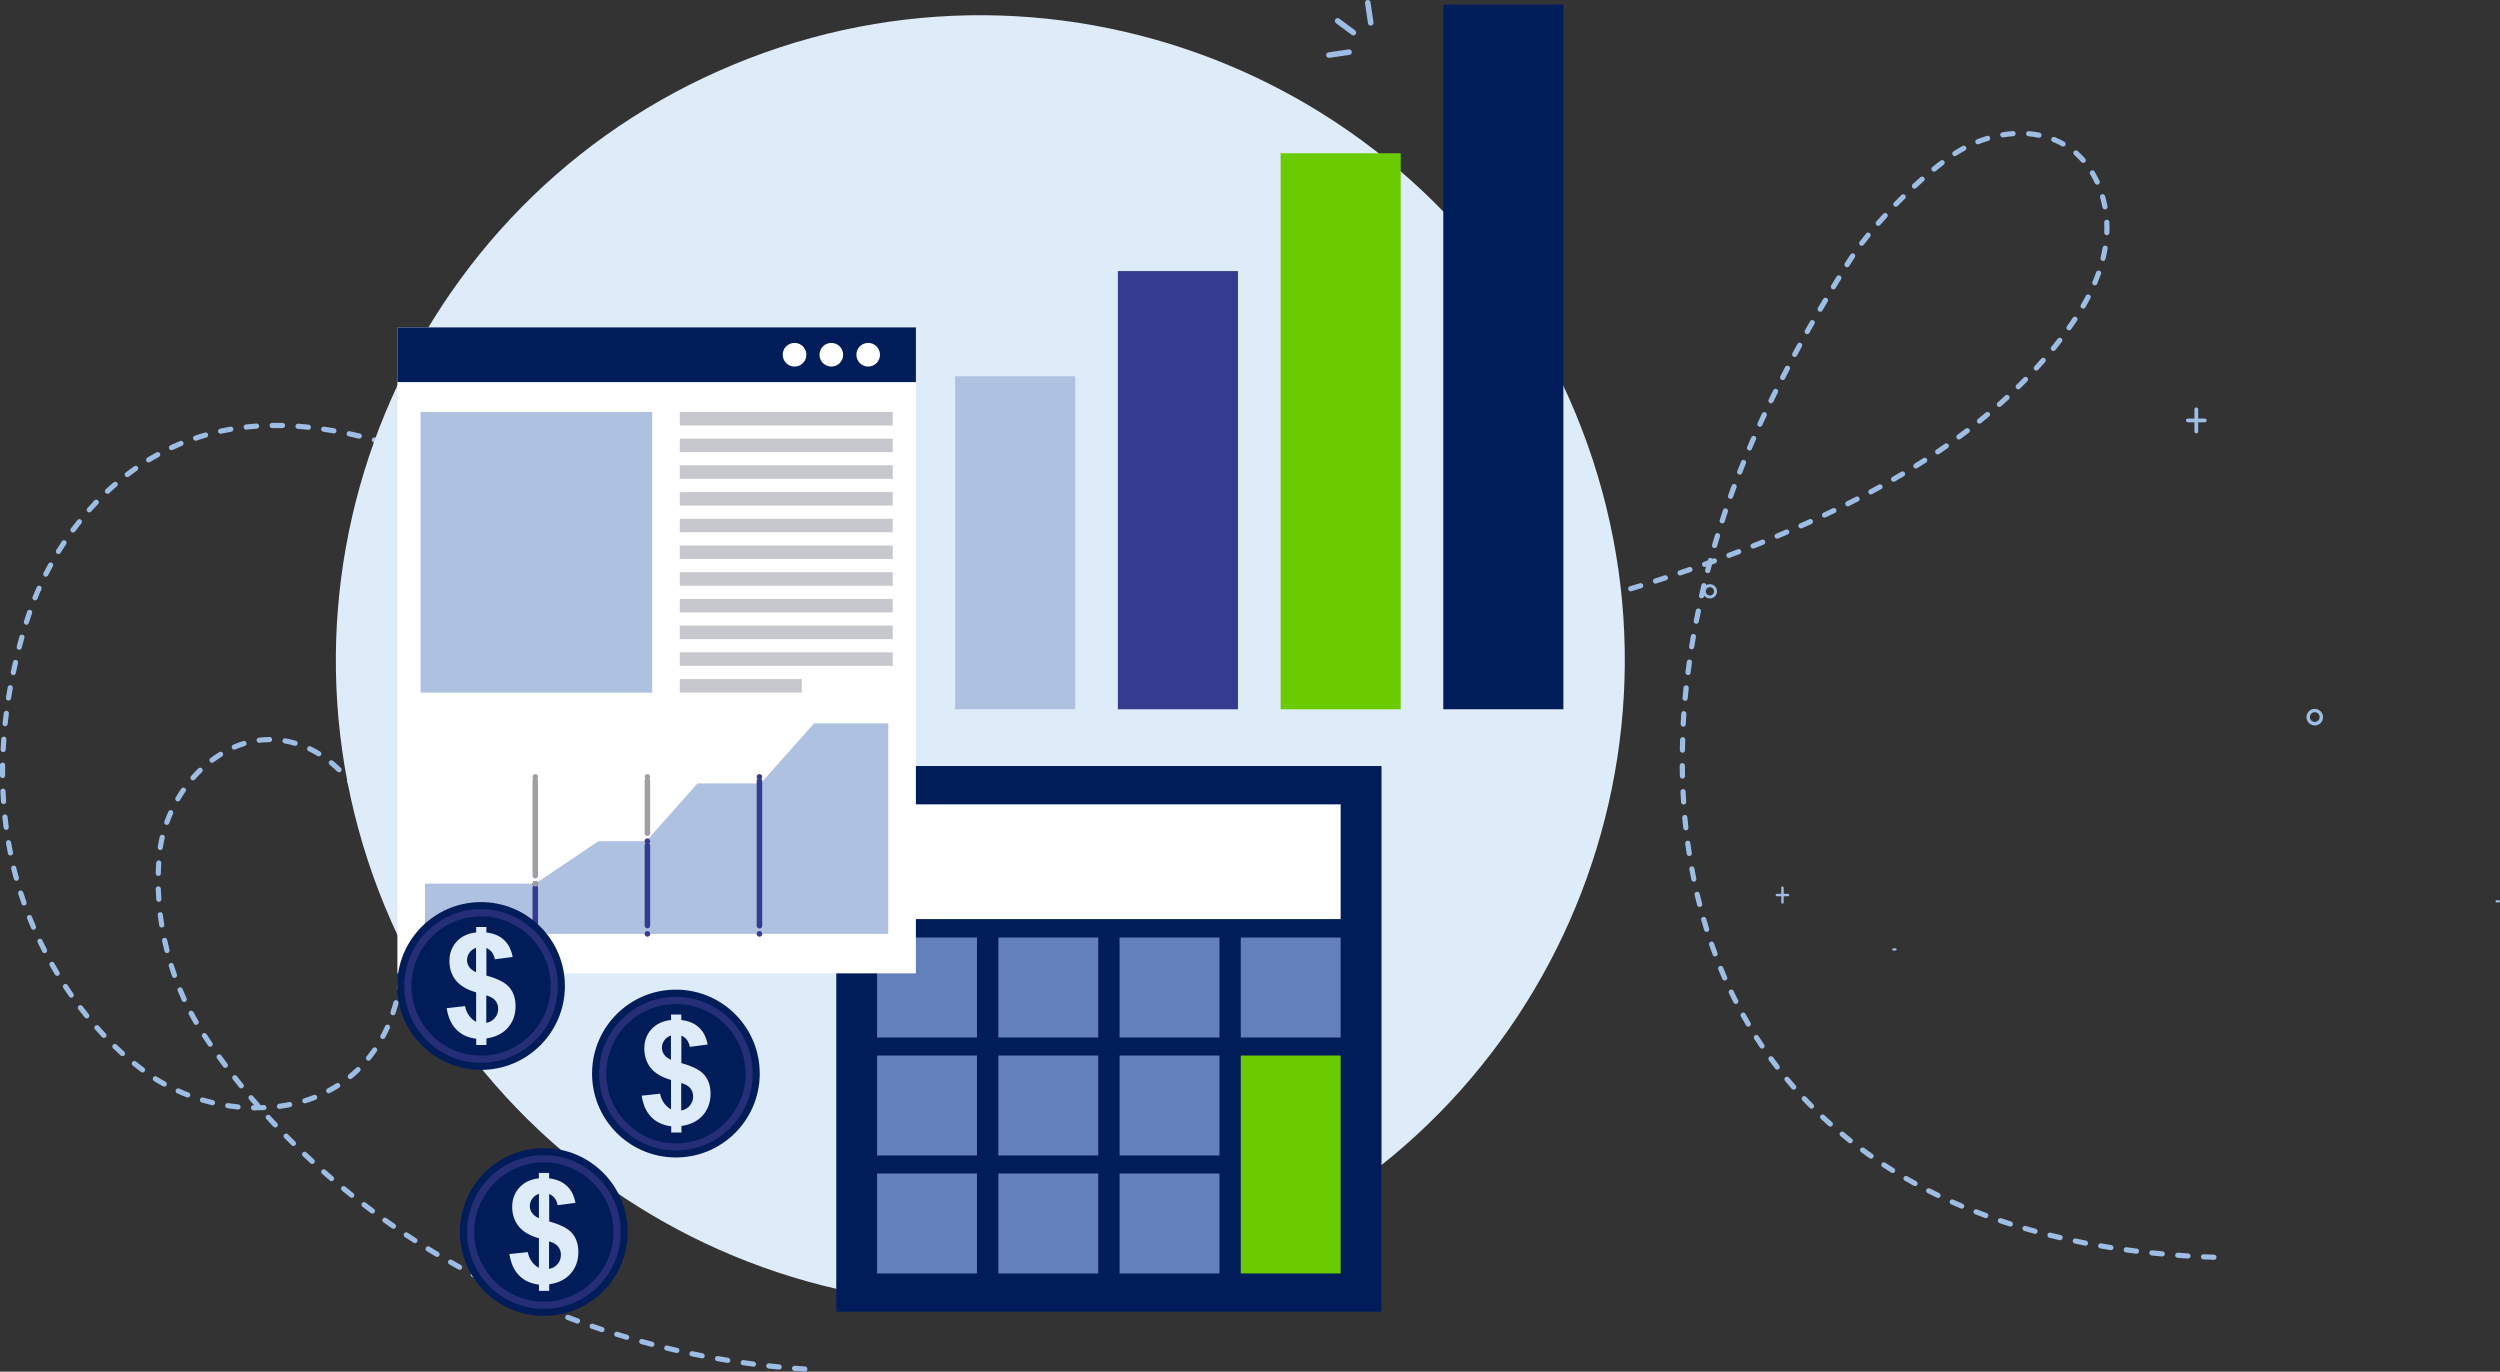
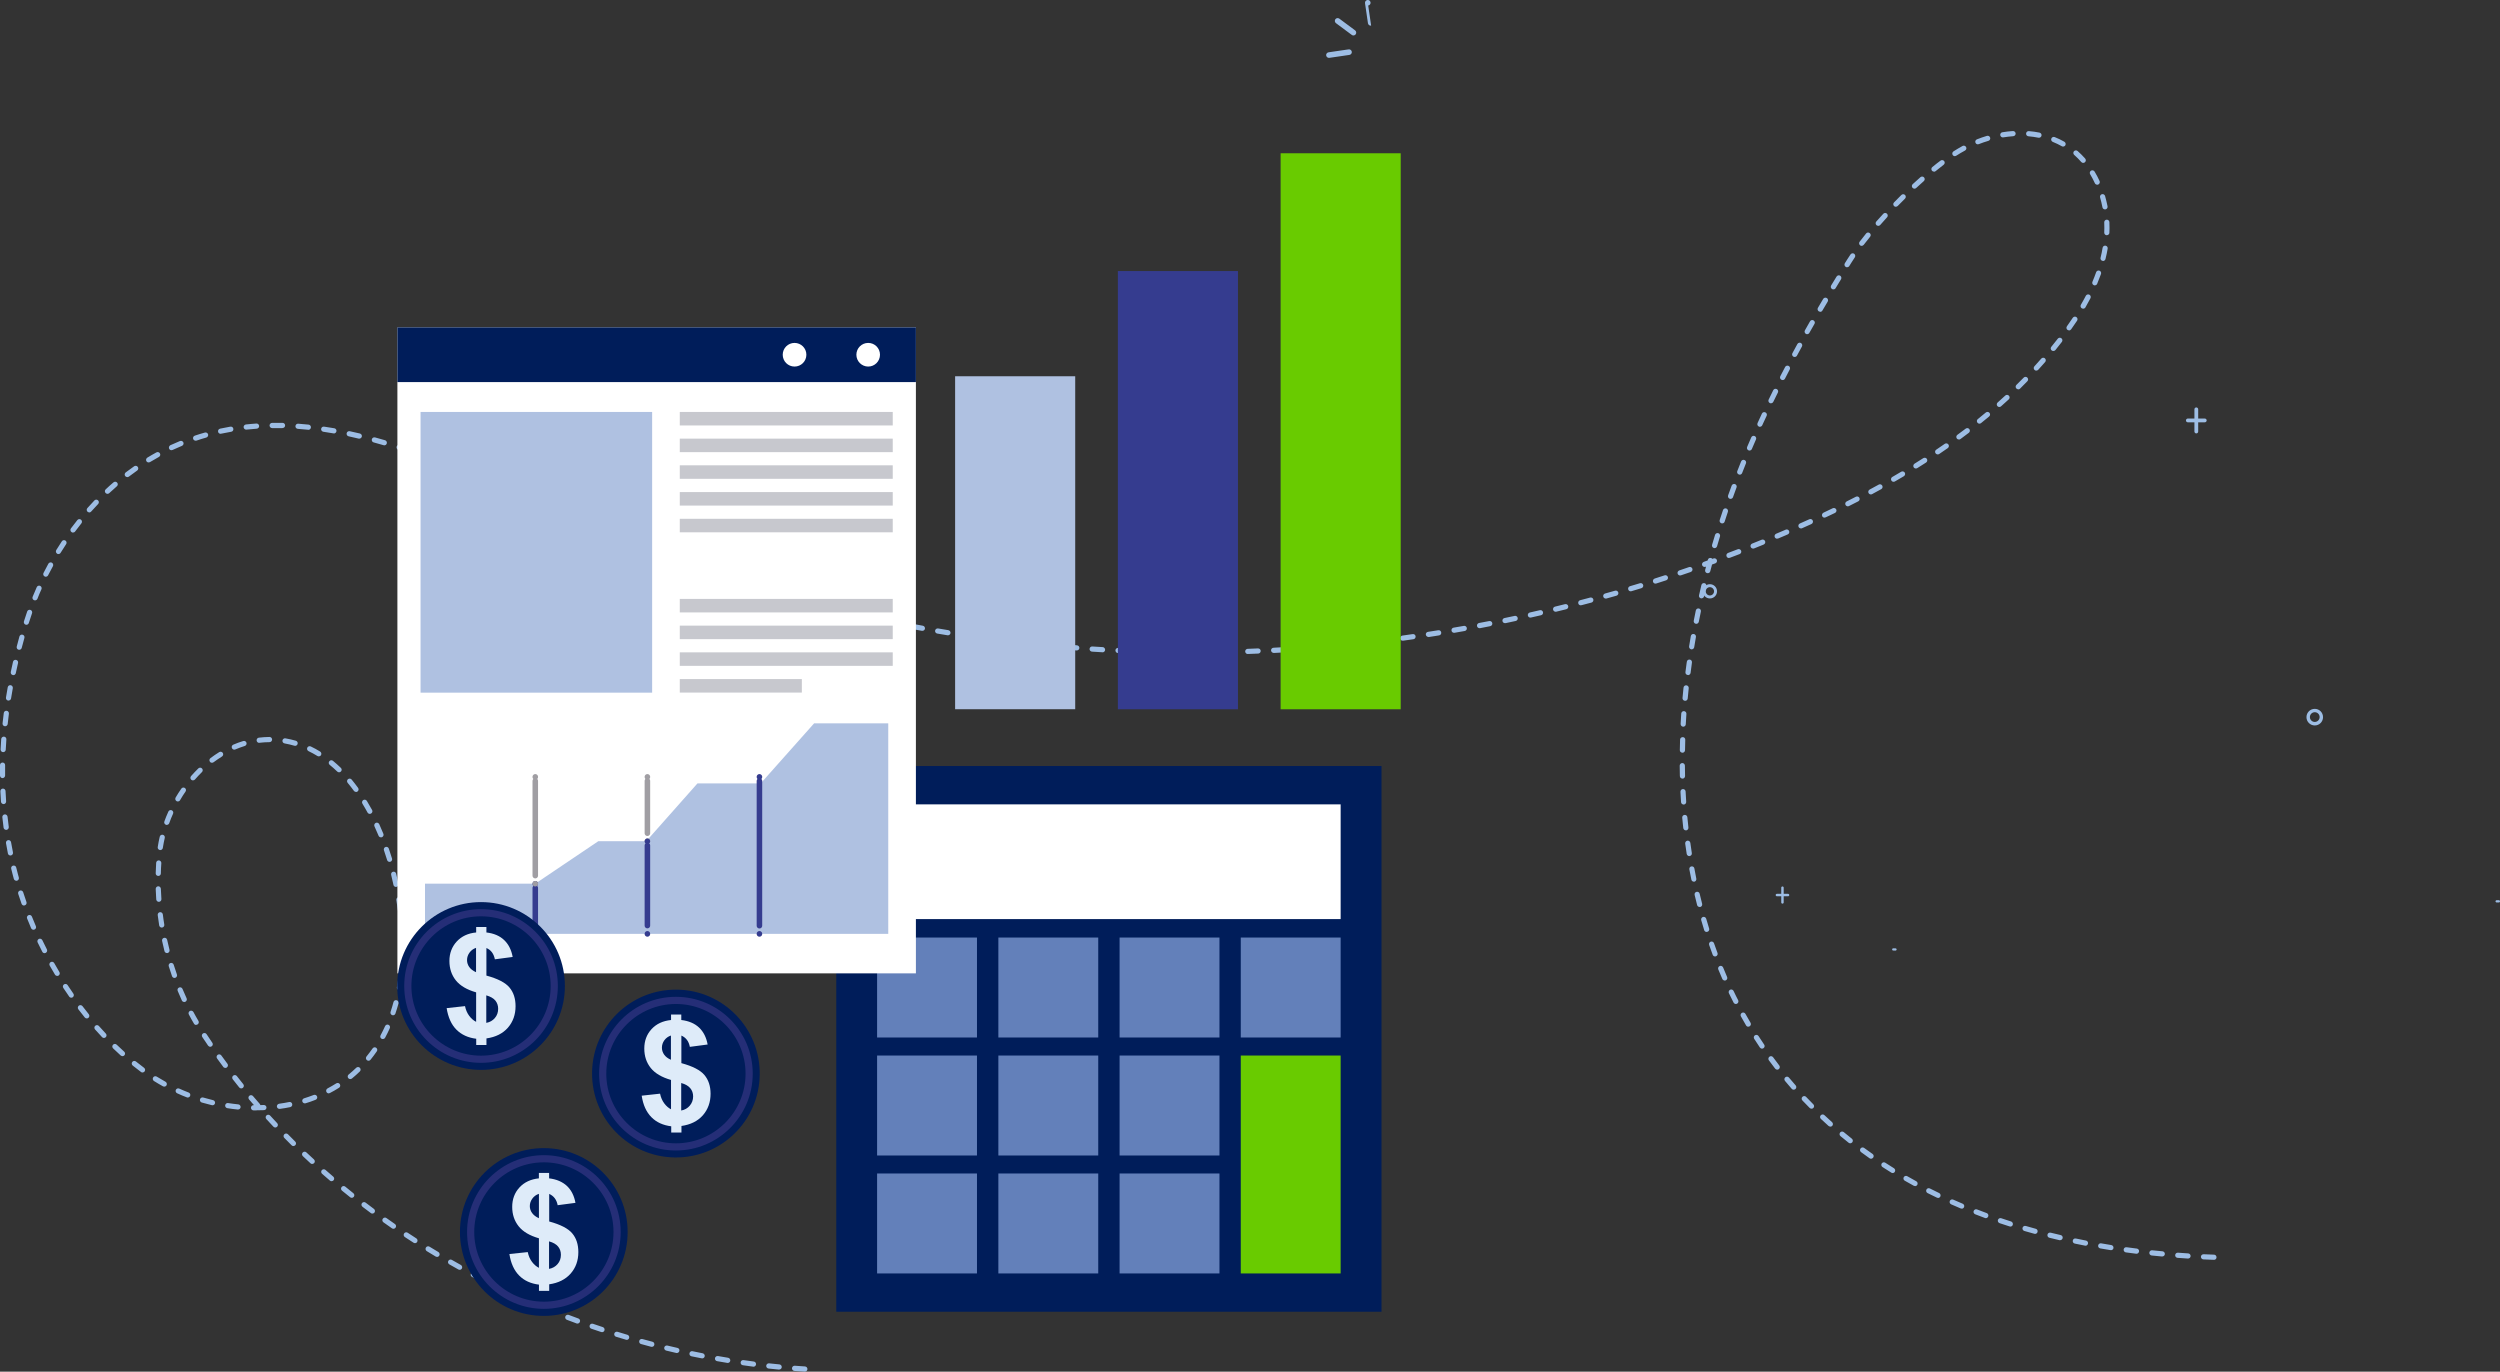
<svg xmlns="http://www.w3.org/2000/svg" id="Calque_2" data-name="Calque 2" viewBox="0 0 596 327">
  <rect x="0" y="0" width="596" height="327" fill="#333333" stroke="none" />
  <defs>
    <style>
      .cls-1 {
        fill: #252e77;
      }

      .cls-1, .cls-2, .cls-3, .cls-4, .cls-5, .cls-6, .cls-7, .cls-8, .cls-9, .cls-10, .cls-11 {
        stroke-width: 0px;
      }

      .cls-12 {
        clip-path: url(#clippath);
      }

      .cls-2, .cls-13, .cls-14 {
        fill: none;
      }

      .cls-3 {
        fill: #001d5a;
      }

      .cls-4 {
        fill: #6380ba;
      }

      .cls-13 {
        stroke: #353c8f;
      }

      .cls-13, .cls-14 {
        stroke-linecap: round;
        stroke-linejoin: round;
        stroke-width: 1.32px;
      }

      .cls-5 {
        fill: #9dbde4;
      }

      .cls-6 {
        fill: #c7c8ce;
      }

      .cls-7 {
        fill: #deebf9;
      }

      .cls-8 {
        fill: #afc1e1;
      }

      .cls-9 {
        fill: #353c8f;
      }

      .cls-10 {
        fill: #69cb00;
      }

      .cls-11 {
        fill: #fff;
      }

      .cls-14 {
        stroke: #a09ea3;
      }
    </style>
    <clipPath id="clippath">
      <rect class="cls-2" width="596" height="327" />
    </clipPath>
  </defs>
  <g id="Calque_1-2" data-name="Calque 1">
    <g class="cls-12">
      <g>
        <path class="cls-5" d="M451.87,226.62c-.18,0-.35,0-.53-.01-.14,0-.27-.13-.25-.28,0-.14.13-.27.28-.25.18,0,.35.01.53.01.14,0,.27.13.25.28,0,.14-.13.25-.27.25h-.01Z" />
        <path class="cls-5" d="M191.9,327h-.04c-.81-.06-1.65-.11-2.48-.17-.34-.03-.6-.32-.57-.66s.32-.6.66-.58c.81.06,1.64.13,2.45.17.34.03.6.32.57.66-.01.32-.29.58-.62.58h.03ZM185.75,326.51h-.06c-.81-.08-1.65-.17-2.47-.25-.34-.04-.59-.34-.55-.69.04-.34.35-.59.69-.55.81.08,1.64.17,2.45.25.34.03.59.34.56.67-.03.32-.29.56-.62.56h-.01ZM179.62,325.81h-.08c-.81-.11-1.64-.22-2.45-.34-.34-.04-.57-.36-.52-.7.04-.34.36-.57.7-.52.81.11,1.62.22,2.44.34.34.04.57.35.53.69-.04.31-.31.55-.62.55h0ZM173.5,324.92h-.1c-.81-.13-1.64-.27-2.45-.42-.34-.06-.56-.38-.5-.71s.38-.56.71-.51c.8.14,1.62.28,2.42.41.34.06.56.38.52.72-.06.31-.31.52-.62.52h.01ZM167.42,323.83h-.13c-.8-.15-1.62-.32-2.44-.49-.34-.07-.55-.39-.48-.73.07-.34.39-.55.73-.48.8.17,1.61.34,2.41.49.34.07.56.39.49.73-.06.29-.32.5-.6.5v-.03ZM161.37,322.56s-.1,0-.14-.01c-.8-.18-1.61-.38-2.41-.57-.34-.08-.53-.42-.46-.74.08-.34.42-.53.74-.46.8.2,1.6.38,2.4.56.34.07.55.41.46.74-.07.28-.32.48-.6.48h.01ZM155.37,321.08s-.1,0-.15-.01c-.8-.21-1.61-.42-2.39-.65-.34-.08-.52-.43-.43-.76.08-.34.43-.52.76-.43.78.21,1.58.43,2.38.64.34.08.53.42.45.76-.07.28-.32.46-.6.46h0ZM149.42,319.42s-.11,0-.18-.03c-.78-.24-1.58-.48-2.38-.71-.32-.1-.5-.45-.41-.77.1-.32.45-.51.77-.41.79.24,1.57.48,2.35.71.32.1.52.43.42.77-.08.27-.32.45-.59.45h.01ZM143.51,317.58s-.13,0-.2-.03c-.78-.25-1.57-.52-2.35-.79-.32-.11-.49-.46-.38-.79.11-.32.46-.49.79-.38.77.27,1.57.53,2.34.79.32.11.5.46.39.79-.08.27-.32.42-.59.42h0ZM137.67,315.55c-.07,0-.14,0-.21-.04-.77-.28-1.55-.58-2.32-.87-.32-.13-.48-.48-.36-.8.13-.32.48-.48.8-.37.77.29,1.54.58,2.31.86.32.11.49.48.36.8-.1.25-.32.41-.59.41h.01ZM131.9,313.33c-.07,0-.15-.01-.22-.04-.77-.31-1.54-.62-2.3-.94-.32-.13-.46-.49-.34-.81.13-.32.49-.46.81-.34.76.31,1.53.63,2.28.93.32.13.48.49.35.8-.1.24-.34.39-.57.39h-.01ZM126.18,310.95c-.08,0-.17-.01-.25-.06-.76-.34-1.51-.67-2.27-1.01-.31-.14-.45-.51-.31-.81.14-.31.51-.45.81-.31.74.34,1.5.67,2.25.99.31.14.46.51.32.81-.1.24-.32.38-.57.38h.01ZM120.57,308.39c-.08,0-.18-.01-.27-.06-.74-.35-1.5-.71-2.24-1.08-.31-.15-.43-.52-.28-.83.15-.31.52-.43.83-.28.73.36,1.49.71,2.23,1.08.31.14.43.52.29.83-.11.23-.32.35-.56.35h0ZM115.02,305.64c-.1,0-.2-.03-.28-.07-.74-.38-1.47-.77-2.2-1.15-.31-.15-.42-.53-.25-.84.17-.31.53-.42.84-.25.71.38,1.46.77,2.19,1.15.31.15.42.53.27.83-.11.21-.32.34-.55.34h-.01ZM109.56,302.72c-.1,0-.21-.03-.29-.08-.71-.39-1.44-.81-2.16-1.22-.29-.17-.41-.55-.22-.84.17-.29.55-.41.84-.22.71.41,1.44.81,2.14,1.21.29.17.41.55.24.84-.11.21-.32.32-.55.32ZM527.8,300.34h-.03c-.83-.03-1.65-.07-2.48-.1-.34-.01-.6-.31-.59-.64.01-.34.31-.6.65-.59.81.04,1.64.07,2.47.1.34,0,.6.29.6.64s-.28.6-.62.6h0ZM521.63,300.04h-.04c-.83-.06-1.65-.11-2.46-.17-.34-.03-.6-.32-.57-.66.03-.34.32-.6.66-.57.81.06,1.64.11,2.45.17.34.03.6.32.57.66-.01.32-.29.57-.62.57h.01ZM104.19,299.64c-.11,0-.22-.03-.32-.08-.71-.42-1.43-.85-2.13-1.29-.29-.18-.38-.56-.2-.86s.56-.38.86-.2c.69.42,1.4.85,2.11,1.27.29.18.39.56.21.86-.11.2-.32.31-.53.31h0ZM515.48,299.55h-.06c-.81-.07-1.65-.15-2.47-.24-.34-.04-.59-.34-.55-.69.04-.34.34-.59.69-.55.81.08,1.64.17,2.45.24.34.03.59.34.56.67-.03.32-.29.56-.62.56h-.01ZM509.34,298.89h-.08c-.83-.1-1.65-.21-2.45-.32-.34-.04-.57-.36-.53-.7.04-.34.36-.58.7-.53.8.11,1.62.22,2.44.32.34.04.58.35.53.69-.04.31-.31.55-.62.55h.01ZM503.24,298.03h-.1c-.81-.13-1.64-.27-2.44-.41-.34-.06-.56-.38-.5-.71.06-.34.38-.56.71-.5.8.14,1.61.27,2.42.41.34.06.57.36.52.71-.04.31-.31.52-.62.52h0ZM497.16,296.96h-.11c-.81-.15-1.62-.32-2.42-.49-.34-.07-.55-.39-.48-.73.07-.34.39-.55.73-.48.8.17,1.61.34,2.41.49.34.07.56.39.49.73-.06.29-.32.51-.6.51v-.03ZM98.94,296.37c-.11,0-.22-.03-.34-.1-.69-.45-1.39-.9-2.09-1.36-.28-.18-.36-.58-.17-.86s.57-.36.85-.17c.69.45,1.37.91,2.07,1.35.29.18.36.58.18.86-.11.18-.32.28-.52.28ZM491.12,295.67s-.1,0-.14-.01c-.8-.18-1.61-.38-2.41-.58-.34-.08-.53-.42-.45-.76.08-.34.42-.53.76-.45.78.2,1.6.39,2.39.57.34.08.55.41.46.74-.07.28-.32.48-.6.48h-.01ZM485.15,294.16s-.11,0-.17-.03c-.8-.22-1.6-.45-2.38-.67-.32-.1-.52-.43-.42-.77.1-.32.43-.52.77-.42.77.22,1.57.45,2.37.67.34.08.52.43.43.76-.07.28-.32.46-.6.46ZM93.79,292.94c-.13,0-.24-.04-.35-.11-.67-.46-1.36-.95-2.03-1.43-.28-.2-.35-.59-.14-.87.2-.28.59-.35.87-.14.67.48,1.34.95,2.02,1.42.28.2.35.58.15.86-.13.17-.31.27-.5.27h-.01ZM479.23,292.4s-.13,0-.18-.03c-.79-.25-1.58-.51-2.35-.77-.32-.11-.51-.46-.39-.78.11-.32.46-.51.79-.39.77.27,1.55.52,2.34.77.32.1.5.45.41.79-.08.27-.32.43-.59.43h-.01ZM473.4,290.4c-.07,0-.14,0-.21-.04-.77-.28-1.55-.59-2.31-.88-.32-.13-.48-.48-.35-.8.13-.32.48-.48.8-.35.76.29,1.53.59,2.3.87.32.11.49.48.36.8-.1.25-.32.41-.57.41h-.01ZM88.76,289.32c-.13,0-.25-.04-.36-.13-.66-.49-1.33-.99-1.99-1.5-.27-.21-.32-.6-.11-.87.21-.27.6-.32.87-.11.64.49,1.32,1,1.97,1.49.28.21.34.59.13.87-.13.17-.31.25-.5.25ZM467.66,288.13c-.08,0-.17-.01-.24-.04-.77-.32-1.53-.66-2.27-.98-.31-.14-.45-.5-.31-.81.14-.31.5-.45.81-.31.74.32,1.5.66,2.26.98.31.14.46.49.32.81-.1.24-.34.38-.58.38v-.03ZM462.03,285.58c-.08,0-.18-.01-.27-.06-.74-.36-1.5-.73-2.23-1.09-.31-.15-.42-.53-.27-.83.15-.31.53-.42.83-.27.73.36,1.47.73,2.2,1.09.31.15.43.52.29.83-.11.22-.32.35-.56.35v-.03ZM83.84,285.55c-.14,0-.27-.04-.38-.14-.64-.52-1.3-1.04-1.93-1.56-.27-.21-.31-.6-.08-.87.21-.27.6-.31.87-.08.63.52,1.27,1.04,1.92,1.56.27.21.31.6.1.87-.13.15-.31.24-.49.24h0ZM456.54,282.76c-.1,0-.2-.03-.29-.07-.73-.39-1.46-.81-2.17-1.22-.29-.17-.39-.55-.22-.84s.55-.39.84-.22c.7.41,1.43.81,2.14,1.2.3.17.41.55.25.84-.11.21-.32.32-.55.32h0ZM79.07,281.61c-.14,0-.28-.04-.41-.15-.63-.53-1.26-1.08-1.88-1.63-.25-.22-.28-.62-.06-.87.22-.25.62-.28.87-.06.62.55,1.25,1.09,1.86,1.61.27.22.29.62.07.87-.13.14-.29.21-.48.21h.01ZM451.2,279.65c-.11,0-.22-.03-.32-.1-.7-.43-1.42-.88-2.1-1.33-.28-.18-.36-.57-.18-.85.18-.28.57-.36.85-.18.67.45,1.37.88,2.07,1.32.29.18.38.56.2.86-.11.18-.32.29-.53.29h.01ZM74.44,277.5c-.15,0-.29-.06-.42-.17-.6-.56-1.22-1.12-1.82-1.7-.25-.24-.27-.63-.03-.87.24-.25.63-.27.87-.03.59.56,1.2,1.13,1.81,1.68.25.24.27.62.04.87-.13.13-.29.2-.46.2h.01ZM446.05,276.24c-.13,0-.25-.04-.35-.11-.67-.48-1.36-.97-2.02-1.46-.28-.2-.34-.59-.13-.87.2-.28.59-.34.87-.13.66.48,1.33.97,2,1.43.28.2.35.59.15.87-.13.17-.31.27-.5.27h-.03ZM69.96,273.23c-.15,0-.31-.06-.43-.18-.59-.58-1.18-1.16-1.75-1.77-.24-.24-.24-.63,0-.87.24-.24.63-.24.87,0,.57.59,1.16,1.18,1.74,1.75.24.24.25.63,0,.87-.13.13-.28.18-.43.18h.01ZM441.08,272.56c-.14,0-.27-.04-.38-.14-.64-.52-1.3-1.04-1.93-1.57-.27-.22-.29-.6-.08-.87.22-.27.6-.29.87-.08.63.52,1.27,1.04,1.92,1.56.27.21.31.6.1.87-.13.15-.31.24-.49.24ZM65.63,268.8c-.17,0-.32-.07-.45-.2-.56-.6-1.13-1.22-1.69-1.82-.22-.25-.21-.65.04-.87.25-.22.64-.21.87.04.55.6,1.12,1.22,1.68,1.81.24.25.22.65-.03.87-.13.11-.27.17-.42.17ZM436.34,268.58c-.14,0-.29-.06-.41-.15-.62-.55-1.23-1.12-1.83-1.68-.25-.24-.27-.63-.03-.87.24-.25.63-.27.87-.03.6.56,1.2,1.12,1.82,1.67.25.22.28.62.06.87-.13.14-.29.21-.46.21h-.01ZM61.11,264.72h-.66c-.34,0-.62-.28-.62-.63s.28-.62.62-.62h.1c-.39-.45-.78-.91-1.18-1.37-.22-.27-.18-.66.07-.87.27-.22.66-.18.87.07.53.62,1.06,1.25,1.61,1.86.07.08.13.18.14.3.28,0,.55-.01.83-.03.34,0,.63.25.64.59.01.34-.25.63-.59.64-.62.03-1.23.04-1.85.04h.01ZM56.75,264.51h-.06c-.83-.08-1.67-.18-2.49-.32-.34-.06-.57-.36-.52-.7.06-.34.36-.58.7-.52.8.13,1.61.22,2.42.31.34.03.59.34.56.67-.03.32-.29.56-.62.56ZM66.63,264.36c-.31,0-.57-.22-.62-.53-.04-.34.2-.64.53-.7.81-.11,1.61-.25,2.4-.41.34-.07.66.15.73.49.07.34-.15.66-.49.73-.81.17-1.64.31-2.48.42h-.08.01ZM431.85,264.31c-.15,0-.32-.06-.43-.18-.59-.59-1.16-1.19-1.74-1.79-.24-.25-.22-.64.03-.87.25-.24.64-.22.87.03.56.6,1.13,1.19,1.72,1.77.24.24.24.63,0,.87-.13.13-.28.18-.43.18h-.01ZM50.66,263.49s-.1,0-.14-.01c-.81-.2-1.62-.41-2.42-.64-.32-.1-.52-.43-.42-.77.1-.32.43-.52.77-.42.78.23,1.57.44,2.35.63.34.08.53.41.46.74-.07.28-.32.48-.6.48ZM72.67,263.04c-.27,0-.5-.17-.59-.43-.1-.32.08-.67.41-.77.77-.24,1.54-.51,2.3-.8.32-.13.67.03.8.35.13.32-.03.67-.35.8-.77.31-1.57.59-2.38.83-.06.01-.13.03-.18.03ZM44.76,261.65c-.07,0-.15,0-.22-.04-.78-.29-1.55-.62-2.31-.97-.31-.14-.45-.5-.31-.81.14-.31.5-.45.81-.31.74.34,1.5.65,2.25.94.32.13.48.48.35.8-.1.25-.32.39-.57.39ZM78.37,260.67c-.22,0-.43-.13-.55-.34-.15-.31-.04-.67.25-.84.71-.38,1.41-.79,2.1-1.22.29-.18.67-.1.85.2.18.3.1.67-.2.86-.7.45-1.44.87-2.19,1.26-.1.04-.2.07-.29.07h.01ZM427.61,259.79c-.17,0-.34-.07-.46-.21-.55-.62-1.09-1.26-1.61-1.89-.22-.27-.18-.66.08-.87.27-.22.66-.18.87.08.52.63,1.06,1.25,1.6,1.86.22.25.2.64-.06.87-.11.1-.27.15-.41.15h-.01ZM57.51,259.48c-.18,0-.36-.08-.48-.23-.52-.64-1.04-1.3-1.54-1.95-.21-.27-.17-.66.11-.87.27-.21.66-.17.87.11.5.64,1.02,1.29,1.53,1.93.21.27.17.66-.1.87-.11.1-.25.14-.39.14h0ZM39.16,259.06c-.1,0-.21-.03-.29-.07-.73-.41-1.46-.83-2.16-1.27-.29-.18-.38-.56-.2-.86.18-.29.56-.38.85-.2.69.43,1.39.84,2.1,1.23.29.17.41.55.24.84-.11.21-.32.32-.55.32ZM83.51,257.26c-.18,0-.35-.08-.48-.22-.21-.27-.18-.66.08-.87.62-.51,1.23-1.05,1.81-1.61.25-.24.63-.24.87,0,.24.25.24.63,0,.87-.6.59-1.23,1.15-1.88,1.68-.11.1-.25.14-.39.14h-.01ZM33.97,255.69c-.13,0-.25-.04-.36-.13-.66-.49-1.32-1.01-1.97-1.53-.27-.21-.31-.6-.1-.87.21-.27.6-.31.87-.1.63.52,1.29,1.02,1.93,1.5.28.21.34.59.13.87-.13.17-.31.25-.5.25h.01ZM423.69,255.01c-.18,0-.36-.08-.49-.24-.5-.66-1.01-1.33-1.5-1.99-.2-.28-.14-.66.14-.87.28-.2.66-.14.87.14.48.66.98,1.32,1.47,1.96.21.27.15.66-.11.87-.11.08-.25.13-.38.13ZM53.71,254.59c-.18,0-.38-.08-.49-.25-.49-.66-.98-1.33-1.47-2-.2-.28-.14-.66.14-.87.28-.2.66-.14.87.14.48.66.97,1.33,1.46,1.99.21.28.15.66-.13.87-.11.09-.24.13-.36.13h-.01ZM87.86,252.88c-.14,0-.28-.04-.39-.14-.27-.21-.31-.6-.1-.87.5-.62.99-1.27,1.46-1.93.2-.28.57-.35.85-.15.28.2.35.57.15.85-.48.69-.98,1.37-1.51,2.02-.13.15-.29.23-.48.23h.01ZM29.19,251.78c-.15,0-.29-.06-.41-.15-.62-.55-1.23-1.12-1.82-1.7-.25-.24-.25-.63-.01-.87.24-.25.63-.25.87-.01.59.56,1.19,1.12,1.79,1.67.25.22.28.62.04.87-.13.14-.29.21-.46.21h0ZM420.08,250c-.2,0-.39-.1-.52-.27-.46-.69-.92-1.39-1.36-2.07-.18-.29-.1-.67.18-.85.29-.18.67-.1.85.18.43.69.9,1.37,1.35,2.05.2.28.11.67-.17.85-.11.07-.22.11-.35.11h.01ZM50.13,249.55c-.2,0-.39-.1-.52-.27-.46-.69-.94-1.37-1.39-2.06-.18-.28-.11-.67.18-.85.28-.18.67-.11.85.18.45.69.91,1.37,1.37,2.05.2.28.13.67-.17.85-.11.07-.22.11-.35.11h.01ZM91.27,247.72c-.1,0-.2-.03-.29-.07-.31-.17-.42-.53-.25-.84.38-.7.74-1.44,1.08-2.19.14-.31.5-.45.81-.31.31.14.45.5.31.81-.35.77-.71,1.53-1.11,2.26-.11.21-.32.32-.55.32h0ZM24.78,247.45c-.17,0-.32-.07-.45-.2-.56-.6-1.13-1.22-1.68-1.84-.22-.25-.2-.65.06-.87.25-.22.64-.2.87.06.55.62,1.09,1.22,1.65,1.81.24.25.22.65-.03.87-.13.11-.27.17-.42.17ZM416.79,244.77c-.21,0-.42-.11-.53-.31-.42-.71-.83-1.44-1.23-2.16-.17-.29-.06-.67.24-.84.29-.17.67-.06.84.24.39.71.8,1.43,1.22,2.13.17.29.07.67-.22.84-.1.06-.21.08-.31.08h0ZM46.77,244.35c-.21,0-.42-.11-.53-.31-.42-.71-.83-1.44-1.22-2.19-.17-.31-.04-.67.25-.84.31-.15.67-.04.84.25.39.71.78,1.44,1.2,2.13.17.29.07.67-.22.84-.1.06-.21.08-.31.08v.03ZM20.7,242.8c-.18,0-.36-.08-.48-.22-.52-.65-1.04-1.3-1.54-1.96-.21-.27-.15-.66.11-.87.27-.21.66-.15.87.11.49.65,1.01,1.3,1.51,1.93.21.27.17.66-.1.87-.11.1-.25.14-.39.14h.01ZM93.7,242.04s-.13,0-.2-.03c-.32-.11-.5-.46-.39-.78.25-.76.49-1.54.7-2.34.08-.34.43-.53.76-.43.34.08.53.43.43.76-.22.81-.46,1.63-.73,2.41-.08.25-.32.42-.59.42h.01ZM413.83,239.35c-.22,0-.45-.13-.55-.34-.38-.73-.74-1.49-1.11-2.23-.15-.31-.01-.67.29-.83.31-.15.67-.01.83.3.35.74.71,1.49,1.09,2.2.15.31.03.67-.27.83-.08.04-.18.07-.28.07h-.01ZM43.91,238.87c-.24,0-.46-.14-.56-.36-.35-.76-.69-1.53-.99-2.28-.13-.32.01-.67.34-.81.32-.13.67.01.81.34.31.76.64,1.51.98,2.24.14.31,0,.67-.31.83-.08.04-.17.06-.25.06h-.01ZM16.99,237.85c-.2,0-.39-.1-.5-.27-.48-.67-.94-1.37-1.4-2.06-.18-.28-.11-.67.18-.85.28-.18.67-.11.85.18.45.69.91,1.37,1.37,2.03.2.28.13.67-.15.87-.11.07-.24.11-.35.11h0ZM95.23,236.05h-.11c-.34-.06-.56-.38-.5-.71.14-.79.27-1.6.38-2.41.04-.34.35-.57.7-.53.34.04.57.35.53.7-.11.84-.24,1.67-.38,2.48-.06.29-.31.5-.6.5v-.03ZM411.19,233.76c-.24,0-.46-.14-.58-.36-.34-.76-.66-1.53-.97-2.29-.13-.32.03-.67.34-.81.32-.13.67.03.81.34.31.76.63,1.51.95,2.27.14.31,0,.67-.32.81-.08.04-.17.06-.25.06h.01ZM41.6,233.14c-.25,0-.49-.15-.59-.42-.28-.79-.53-1.58-.78-2.37-.1-.32.08-.67.41-.77.32-.1.67.08.77.41.24.79.5,1.56.77,2.33.11.32-.06.67-.38.79-.07.03-.14.04-.21.04h.01ZM13.64,232.65c-.21,0-.42-.11-.53-.29-.42-.71-.84-1.43-1.26-2.16-.17-.29-.06-.67.24-.84.29-.17.67-.06.84.24.41.72.81,1.43,1.23,2.13.18.29.08.67-.21.85-.1.06-.21.08-.32.08h.01ZM95.96,229.9h-.04c-.34-.01-.6-.31-.57-.66.04-.8.08-1.63.1-2.45,0-.34.29-.62.63-.6.34,0,.62.29.6.63,0,.84-.04,1.68-.1,2.49-.01.32-.29.59-.62.59ZM408.88,228.02c-.25,0-.49-.15-.58-.41-.29-.77-.57-1.56-.84-2.34-.11-.32.06-.67.38-.78.32-.11.67.06.78.38.27.77.55,1.56.83,2.31.13.32-.04.67-.36.8-.07.03-.14.04-.21.04ZM10.63,227.24c-.22,0-.45-.13-.55-.34-.38-.74-.76-1.49-1.11-2.23-.15-.31-.01-.67.29-.83.31-.15.67-.01.83.29.35.73.71,1.47,1.09,2.2.15.31.04.67-.27.83-.08.04-.18.07-.28.07h-.01ZM39.81,227.21c-.28,0-.53-.18-.6-.46-.2-.8-.39-1.63-.57-2.44-.07-.34.14-.66.48-.73.34-.07.66.14.73.48.17.8.36,1.6.56,2.38.08.34-.11.67-.45.76-.06,0-.1.01-.15.01h.01ZM96,223.72c-.34,0-.6-.27-.62-.59-.03-.81-.08-1.63-.15-2.45-.03-.34.22-.64.57-.67.34-.03.64.22.67.57.07.83.11,1.67.15,2.5.01.34-.25.63-.59.64h-.04ZM406.87,222.18c-.27,0-.51-.17-.59-.43-.24-.79-.49-1.58-.71-2.38-.1-.32.1-.67.42-.77.32-.1.67.1.77.42.22.79.46,1.58.7,2.35.1.32-.08.67-.41.77-.06.01-.13.03-.18.03h0ZM7.98,221.65c-.24,0-.46-.14-.57-.38-.32-.76-.64-1.54-.95-2.3-.13-.32.03-.67.35-.8.32-.13.67.03.8.35.31.76.62,1.53.94,2.27.14.31,0,.67-.32.81-.08.03-.17.06-.24.06h0ZM38.57,221.14c-.29,0-.56-.21-.62-.52-.13-.81-.25-1.65-.35-2.47-.04-.34.2-.65.53-.69.34-.04.64.2.69.53.1.81.21,1.63.35,2.43.06.34-.18.66-.52.71h-.1.01ZM95.47,217.55c-.31,0-.57-.22-.62-.53-.11-.8-.22-1.63-.36-2.43-.06-.34.17-.66.5-.71.34-.06.66.17.71.5.14.83.27,1.65.36,2.47.04.34-.2.64-.53.7h-.08.01ZM405.19,216.22c-.28,0-.53-.18-.6-.46-.2-.8-.41-1.61-.59-2.41-.08-.34.13-.67.46-.74.34-.08.67.13.74.46.18.8.38,1.61.59,2.4.08.34-.11.67-.45.76-.06,0-.1.01-.15.01h0ZM5.73,215.88c-.25,0-.49-.15-.59-.42-.28-.79-.55-1.58-.8-2.37-.1-.32.07-.67.41-.78.32-.1.67.07.78.41.25.77.5,1.56.78,2.33.11.32-.06.67-.38.78-.07.03-.14.04-.21.04h0ZM37.87,215c-.32,0-.59-.25-.62-.57-.06-.83-.1-1.67-.13-2.5,0-.34.25-.63.6-.64h.01c.34,0,.6.27.62.6.03.81.07,1.64.13,2.45.03.34-.24.63-.57.66h-.04ZM94.4,211.45c-.28,0-.55-.2-.6-.49-.17-.8-.35-1.6-.55-2.4-.08-.34.13-.67.45-.74.34-.08.67.13.74.45.2.81.39,1.63.56,2.43.07.34-.14.66-.48.73h-.13v.03ZM403.82,210.19c-.29,0-.55-.2-.6-.49-.17-.8-.32-1.63-.48-2.44-.06-.34.15-.66.49-.71s.66.15.71.49c.15.81.31,1.63.46,2.43.07.34-.15.66-.48.73h-.13.01ZM3.89,209.97c-.27,0-.52-.18-.6-.46-.08-.29-.15-.6-.24-.9-.13-.5-.25-1.01-.38-1.51-.08-.34.13-.67.46-.74.34-.08.67.13.74.46.13.51.25,1.01.38,1.5.07.29.15.59.24.88.08.34-.1.67-.43.76-.06.01-.11.03-.17.03h0ZM37.73,208.82h-.01c-.34,0-.62-.29-.6-.63.03-.83.06-1.67.11-2.5.03-.34.32-.6.66-.57.34.03.6.32.57.66-.06.81-.1,1.63-.11,2.45,0,.34-.28.6-.62.6h0ZM92.88,205.47c-.27,0-.52-.17-.59-.43-.24-.79-.49-1.57-.76-2.34-.11-.32.06-.67.38-.78.32-.11.67.06.78.38.27.79.53,1.58.77,2.38.1.32-.08.67-.42.77-.06.01-.13.03-.18.03h.01ZM402.73,204.1c-.29,0-.56-.23-.62-.52-.13-.81-.25-1.64-.36-2.47-.04-.34.2-.64.53-.7.34-.04.64.2.7.53.11.81.22,1.64.35,2.44.06.34-.18.66-.52.7h-.1.01ZM2.48,203.95c-.29,0-.55-.21-.6-.5-.17-.81-.31-1.64-.45-2.45-.06-.34.17-.66.5-.71.34-.06.66.17.71.51.14.8.29,1.63.45,2.41.07.34-.15.66-.49.73h-.13v.03ZM38.22,202.65h-.1c-.34-.06-.57-.37-.52-.7.13-.83.28-1.65.48-2.48.08-.34.41-.53.74-.46.34.08.53.41.46.74-.18.79-.34,1.58-.46,2.38-.04.31-.31.53-.62.53h.01ZM90.82,199.62c-.24,0-.48-.14-.57-.38-.31-.76-.64-1.51-.98-2.24-.14-.31,0-.67.31-.83.31-.14.67,0,.83.31.34.74.67,1.51.99,2.3.13.32-.03.67-.34.81-.07.03-.15.04-.24.04h0ZM401.91,197.96c-.31,0-.57-.24-.62-.55-.08-.81-.17-1.65-.25-2.47-.03-.34.22-.64.56-.67s.64.22.67.56c.07.81.15,1.64.25,2.45.04.34-.21.65-.55.69h-.07ZM1.47,197.84c-.31,0-.57-.22-.62-.53-.11-.81-.21-1.65-.29-2.47-.04-.34.21-.65.55-.69.34-.04.64.21.69.55.08.81.18,1.64.29,2.44.04.34-.2.65-.53.7h-.08ZM39.76,196.66c-.07,0-.14,0-.21-.04-.32-.11-.49-.48-.36-.8.28-.79.6-1.57.95-2.34.14-.31.5-.45.81-.31.31.14.45.5.31.81-.34.74-.64,1.5-.91,2.26-.1.25-.32.41-.59.41h0ZM88.17,194.03c-.22,0-.43-.11-.55-.32-.39-.73-.8-1.43-1.22-2.12-.18-.29-.08-.67.21-.86.29-.18.67-.08.85.21.42.7.84,1.43,1.25,2.17.17.29.06.67-.25.84-.1.06-.2.07-.29.07ZM401.38,191.8c-.32,0-.6-.25-.62-.57-.06-.83-.1-1.65-.14-2.48-.01-.34.25-.63.59-.64.34-.01.63.25.64.59.04.81.08,1.64.14,2.45.03.34-.24.63-.57.66h-.04ZM.85,191.69c-.32,0-.59-.25-.62-.57-.06-.83-.1-1.65-.14-2.48-.01-.34.25-.63.59-.64.34-.01.63.25.64.59.04.81.08,1.64.14,2.45.03.34-.24.63-.57.66h-.04ZM42.4,191.07c-.11,0-.21-.03-.31-.08-.29-.17-.39-.55-.22-.86.42-.73.88-1.43,1.36-2.12.2-.28.57-.35.85-.15.28.2.35.57.15.85-.46.66-.9,1.35-1.3,2.05-.11.2-.32.31-.53.31ZM84.88,188.8c-.2,0-.38-.09-.5-.25-.49-.66-.99-1.32-1.5-1.92-.22-.27-.18-.66.08-.87.27-.22.66-.18.87.08.52.63,1.04,1.3,1.54,1.99.2.28.14.66-.14.87-.11.08-.24.11-.36.11h.01ZM46.01,186.05c-.14,0-.29-.06-.41-.15-.25-.22-.28-.62-.06-.87.56-.63,1.13-1.25,1.74-1.84.24-.24.63-.24.87,0,.24.24.24.63,0,.87-.57.56-1.13,1.15-1.67,1.77-.13.14-.29.21-.46.21h-.01ZM401.1,185.62c-.34,0-.62-.27-.62-.6-.01-.81-.03-1.65-.04-2.48,0-.34.27-.62.62-.63.34,0,.62.28.62.62,0,.83.01,1.65.04,2.47,0,.34-.27.63-.6.63h-.01ZM.62,185.51c-.34,0-.62-.28-.62-.62v-2.5c0-.34.28-.6.62-.6s.62.28.6.63v2.45c0,.34-.27.62-.62.63h.01ZM80.84,184.12c-.15,0-.31-.06-.43-.17-.59-.57-1.19-1.11-1.81-1.61-.27-.22-.31-.6-.08-.87.22-.27.6-.31.87-.08.63.52,1.27,1.09,1.88,1.68.25.24.25.63,0,.87-.13.13-.28.18-.45.18h.03ZM50.54,181.85c-.18,0-.38-.08-.49-.25-.21-.27-.15-.66.13-.87.67-.5,1.39-1,2.09-1.43.29-.18.67-.08.85.2.18.29.08.67-.2.85-.67.42-1.34.88-1.99,1.36-.11.08-.24.13-.38.13h-.01ZM75.98,180.32c-.11,0-.22-.03-.32-.1-.69-.42-1.4-.81-2.11-1.15-.31-.15-.43-.52-.29-.83.15-.31.52-.43.83-.29.76.36,1.5.77,2.23,1.22.29.18.38.56.21.85-.11.2-.32.29-.53.29ZM401.07,179.44c-.34,0-.62-.28-.6-.63,0-.83.03-1.65.06-2.48,0-.34.29-.6.64-.6s.62.29.6.64c-.03.81-.04,1.65-.06,2.47,0,.34-.28.62-.62.62h-.03ZM.76,179.31h-.03c-.34-.01-.6-.31-.59-.64.04-.83.1-1.65.15-2.48.03-.34.32-.6.66-.58.34.03.6.32.57.66-.06.81-.11,1.64-.15,2.45-.01.34-.29.59-.62.59ZM55.86,178.72c-.24,0-.46-.14-.57-.38-.14-.31,0-.67.32-.81.78-.34,1.58-.63,2.38-.87.32-.1.67.08.77.41.1.32-.08.67-.41.77-.76.24-1.51.51-2.26.83-.08.03-.17.06-.24.06ZM70.35,177.81s-.11,0-.17-.03c-.77-.22-1.55-.41-2.34-.55-.34-.06-.56-.38-.5-.71.06-.34.38-.56.71-.5.83.14,1.67.34,2.48.57.32.1.52.43.42.77-.08.27-.32.45-.59.45h-.01ZM61.8,177.1c-.31,0-.57-.22-.62-.55-.04-.34.2-.65.53-.69.84-.11,1.69-.15,2.54-.17.35,0,.62.28.62.62s-.28.62-.62.62c-.8,0-1.6.06-2.4.15h-.08.03ZM401.28,173.24h-.03c-.34-.01-.6-.31-.59-.66.04-.83.1-1.65.15-2.48.03-.34.32-.6.66-.57.34.03.6.32.57.66-.06.81-.11,1.64-.15,2.47-.01.34-.29.59-.62.59ZM1.23,173.14h-.07c-.34-.04-.59-.34-.55-.69.08-.81.18-1.65.29-2.47.04-.34.35-.58.69-.53.34.04.57.35.53.69-.1.81-.2,1.64-.28,2.44-.03.32-.31.56-.62.56ZM401.73,167.07h-.06c-.34-.03-.59-.34-.56-.67.07-.83.15-1.65.24-2.47.04-.34.34-.59.69-.55.34.04.59.34.55.69-.08.81-.17,1.64-.24,2.45-.03.32-.29.56-.62.56h0ZM2.04,167.02h-.1c-.34-.06-.57-.36-.52-.72.13-.81.27-1.64.42-2.45.06-.34.38-.56.71-.5s.56.38.5.72c-.14.81-.28,1.63-.41,2.42-.04.31-.31.52-.62.52h0ZM3.18,160.93h-.13c-.34-.07-.55-.39-.48-.73.17-.8.35-1.63.53-2.42.07-.34.41-.55.74-.46.34.07.55.41.46.74-.18.8-.36,1.61-.53,2.41-.06.29-.32.49-.6.49v-.03ZM402.42,160.92h-.08c-.34-.04-.58-.35-.53-.69.08-.63.17-1.28.25-1.92l.08-.55c.04-.34.37-.57.7-.52.34.04.57.37.52.7l-.07.55c-.08.63-.18,1.27-.25,1.91-.04.31-.31.55-.62.55v-.03ZM285.1,156.14c-.34,0-.62-.28-.62-.62s.28-.62.62-.62h2.46c.34,0,.62.28.62.62s-.27.62-.62.63h-2.48.01ZM281.39,156.13c-.83,0-1.65-.01-2.48-.03-.34,0-.62-.28-.62-.63s.29-.62.63-.62c.83,0,1.65.03,2.46.03.34,0,.62.28.62.63s-.28.62-.62.62ZM291.28,156.09c-.34,0-.62-.27-.62-.6s.27-.63.6-.63c.83-.01,1.65-.03,2.46-.06.34,0,.63.27.63.6s-.27.63-.6.63c-.83.01-1.65.04-2.48.06ZM275.2,156.01h-.01c-.83-.01-1.65-.04-2.48-.07-.34,0-.62-.3-.6-.65,0-.34.29-.62.64-.6.81.03,1.65.06,2.47.07.34,0,.62.29.6.63,0,.34-.28.6-.62.6h0ZM297.47,155.92c-.34,0-.6-.27-.62-.6,0-.34.25-.63.6-.64.83-.03,1.64-.06,2.46-.1.35,0,.63.25.64.59.01.34-.25.63-.59.64-.83.03-1.65.07-2.48.1h-.03ZM269.02,155.8h-.03c-.83-.03-1.65-.07-2.48-.11-.34-.01-.6-.31-.59-.65.01-.34.31-.6.65-.59.81.04,1.65.08,2.46.11.34.01.6.31.59.65-.01.34-.29.59-.62.59h.01ZM303.64,155.65c-.32,0-.6-.25-.62-.59-.01-.34.24-.63.59-.64.83-.04,1.64-.08,2.46-.14.34-.01.63.24.66.59.01.34-.24.63-.59.66-.83.04-1.65.1-2.48.14h-.03ZM262.84,155.5h-.04c-.81-.04-1.65-.1-2.48-.15-.34-.03-.6-.32-.57-.66.03-.34.32-.6.66-.57.83.06,1.65.11,2.46.15.34.01.6.31.59.66-.01.32-.29.59-.62.59h0ZM309.81,155.27c-.32,0-.59-.25-.62-.57-.03-.34.24-.63.57-.66.83-.06,1.64-.11,2.46-.18.34-.03.64.22.66.57.03.34-.22.64-.57.66-.83.06-1.65.13-2.47.18h-.04ZM256.68,155.07h-.04c-.83-.06-1.65-.13-2.47-.2-.34-.03-.59-.32-.56-.67.03-.35.32-.59.67-.56.81.07,1.64.14,2.47.2.34.03.6.32.57.66-.03.32-.29.57-.62.57h-.03ZM4.59,154.91s-.1,0-.15-.01c-.34-.08-.53-.42-.45-.76.21-.8.42-1.6.64-2.4.1-.34.43-.52.76-.43.34.1.52.43.43.76-.22.79-.43,1.58-.64,2.38-.07.28-.32.46-.6.46h.01ZM403.3,154.81h-.1c-.34-.06-.56-.38-.52-.72.13-.81.27-1.64.41-2.45.06-.34.38-.56.71-.5.34.06.56.38.51.71-.14.8-.28,1.63-.41,2.44-.06.31-.31.52-.62.52h.01ZM315.98,154.79c-.32,0-.59-.24-.62-.56-.03-.34.22-.64.56-.67.81-.07,1.64-.14,2.46-.22.34-.03.64.22.67.56.03.34-.23.65-.56.67-.83.07-1.65.15-2.46.22h-.06ZM250.52,154.56h-.06c-.83-.07-1.65-.15-2.47-.24-.34-.03-.59-.34-.56-.67.03-.34.34-.59.67-.56.81.08,1.64.15,2.45.24.34.03.59.34.56.67-.03.32-.29.56-.62.56h.01ZM322.13,154.22c-.31,0-.59-.24-.62-.56-.03-.34.21-.65.55-.67.81-.08,1.64-.17,2.45-.27.34-.04.64.21.69.55.04.34-.21.65-.55.69-.83.08-1.65.18-2.46.27h-.07.01ZM244.37,153.94h-.07c-.81-.08-1.64-.18-2.46-.28-.34-.04-.59-.35-.55-.69.04-.34.35-.59.69-.55.81.1,1.64.18,2.45.28.34.04.59.34.55.69-.03.32-.31.55-.62.55h.01ZM328.28,153.53c-.31,0-.57-.22-.62-.55-.04-.34.2-.65.55-.69.81-.1,1.64-.2,2.45-.31.34-.04.64.2.69.53.04.34-.2.65-.53.69-.81.1-1.64.21-2.46.31h-.07ZM238.22,153.21h-.08c-.81-.1-1.64-.21-2.45-.32-.34-.04-.58-.35-.53-.7.04-.34.35-.57.7-.53.81.11,1.64.21,2.45.32.34.04.57.35.53.69-.04.31-.31.55-.62.55ZM334.42,152.75c-.31,0-.57-.22-.62-.53-.04-.34.2-.65.53-.7.81-.11,1.62-.22,2.45-.35.34-.06.66.18.7.52.04.34-.18.66-.52.7-.81.11-1.64.24-2.45.35h-.1ZM232.1,152.37h-.08c-.81-.11-1.64-.24-2.45-.36-.34-.06-.57-.36-.52-.7.06-.34.36-.57.7-.52.81.13,1.64.24,2.44.37.34.04.57.36.52.7-.04.31-.31.53-.62.53h.01ZM340.54,151.85c-.29,0-.56-.22-.62-.52-.06-.34.18-.66.52-.7.81-.13,1.62-.25,2.44-.38.34-.06.66.17.71.52.06.34-.17.66-.52.71-.81.13-1.64.27-2.45.39h-.1v-.03ZM225.98,151.45h-.1c-.81-.13-1.62-.27-2.45-.41-.34-.06-.56-.38-.5-.71.06-.34.38-.56.71-.51.81.14,1.62.27,2.44.41.34.06.56.38.52.71-.06.31-.31.52-.62.52h0ZM346.64,150.86c-.29,0-.56-.21-.6-.52-.06-.34.17-.66.5-.71.81-.14,1.62-.28,2.44-.42.34-.06.66.17.71.51.06.34-.17.66-.51.71-.8.14-1.62.29-2.44.43h-.11ZM219.89,150.39h-.11c-.81-.14-1.64-.29-2.44-.45-.34-.06-.56-.39-.49-.73.06-.34.39-.56.73-.49.8.15,1.61.29,2.42.45.34.06.56.38.51.72-.06.29-.31.5-.6.5h-.01ZM352.72,149.76c-.29,0-.55-.21-.6-.51-.07-.34.15-.66.49-.73.81-.15,1.62-.31,2.42-.46.34-.07.66.15.73.49.07.34-.15.66-.49.73-.8.15-1.62.32-2.44.48h-.11ZM213.81,149.26h-.13c-.81-.15-1.62-.32-2.42-.49-.34-.07-.55-.39-.48-.73.07-.34.39-.55.73-.48.8.17,1.61.32,2.42.49.34.07.56.39.49.73-.06.29-.32.5-.6.5v-.03ZM6.29,148.95s-.13,0-.18-.03c-.32-.1-.5-.45-.41-.77.25-.79.5-1.58.78-2.37.11-.32.46-.49.78-.38.32.11.49.46.38.79-.27.77-.53,1.56-.77,2.33-.08.27-.32.43-.59.43ZM404.39,148.71h-.11c-.34-.07-.56-.39-.49-.73.15-.81.32-1.63.49-2.44.07-.34.39-.55.73-.48.34.07.55.39.48.73-.17.8-.32,1.61-.49,2.42-.06.29-.32.51-.6.51h0ZM358.79,148.56c-.29,0-.55-.2-.6-.49-.07-.34.14-.66.48-.73.8-.17,1.61-.34,2.42-.51.34-.07.66.14.73.48.07.34-.14.66-.48.73-.81.17-1.62.35-2.42.52h-.13ZM207.76,148.01h-.13c-.81-.17-1.62-.35-2.42-.53-.34-.07-.55-.41-.48-.74.07-.34.41-.55.74-.48.8.18,1.61.35,2.41.53.34.07.55.41.48.73-.06.29-.32.49-.6.49ZM364.84,147.24c-.28,0-.53-.2-.6-.48-.07-.34.14-.66.46-.74.8-.18,1.61-.36,2.41-.55.34-.08.67.13.74.46.08.34-.13.67-.46.74-.8.18-1.61.38-2.41.55-.04,0-.1.01-.14.01ZM201.72,146.65s-.1,0-.14-.01c-.8-.18-1.61-.38-2.41-.57-.34-.08-.53-.42-.46-.74.08-.34.42-.53.74-.46.8.2,1.6.38,2.41.57.34.09.55.41.46.74-.07.28-.32.48-.6.48ZM370.86,145.84c-.28,0-.53-.2-.6-.48-.08-.34.13-.67.45-.74.8-.2,1.61-.39,2.39-.59.34-.08.67.11.76.45.08.34-.11.67-.45.76-.8.2-1.61.41-2.41.59-.06,0-.1.01-.14.01ZM195.71,145.21s-.1,0-.15-.01c-.8-.2-1.61-.41-2.4-.62-.34-.08-.53-.42-.45-.76.08-.34.42-.53.76-.45.79.21,1.6.41,2.4.62.34.08.53.42.45.76-.07.28-.32.46-.6.46ZM376.86,144.31c-.28,0-.53-.18-.6-.46-.08-.34.11-.67.45-.76.78-.21,1.6-.42,2.38-.63.34-.08.67.11.76.43.08.34-.11.67-.43.76-.8.21-1.6.43-2.39.63-.06,0-.11.01-.15.01h0ZM189.73,143.64s-.11,0-.17-.03c-.8-.21-1.6-.43-2.39-.66-.34-.1-.52-.43-.43-.76.1-.34.43-.52.76-.43.78.22,1.6.43,2.38.65.34.08.53.43.43.76-.07.28-.32.46-.6.46h.03ZM8.36,143.13c-.08,0-.15-.01-.24-.04-.32-.13-.48-.49-.34-.81.31-.77.64-1.54.98-2.3.14-.31.5-.45.81-.31s.45.51.31.81c-.34.74-.66,1.5-.95,2.26-.1.24-.34.39-.57.39ZM382.82,142.7c-.27,0-.52-.18-.6-.45-.1-.32.1-.67.43-.76.78-.22,1.58-.45,2.38-.67.34-.1.67.1.77.42.1.32-.1.67-.42.77-.78.22-1.6.46-2.38.67-.06.01-.11.03-.17.03h-.01ZM405.65,142.66s-.08,0-.14-.01c-.34-.07-.55-.41-.46-.74.18-.81.38-1.63.56-2.43.08-.34.41-.53.74-.46.34.08.53.42.46.74-.18.79-.38,1.6-.56,2.4-.07.29-.32.48-.6.48v.03ZM183.76,141.98s-.11,0-.17-.03c-.78-.22-1.6-.46-2.38-.7-.32-.1-.52-.45-.42-.77.1-.32.45-.52.77-.42.78.24,1.58.46,2.37.69.32.1.52.43.42.77-.08.27-.32.45-.59.45h0ZM388.76,140.97c-.27,0-.52-.17-.59-.45-.1-.32.08-.67.42-.77.79-.24,1.58-.48,2.37-.71.32-.1.67.08.77.41.1.32-.08.67-.41.77-.79.24-1.58.49-2.37.72-.06.01-.13.03-.18.03h-.01ZM177.84,140.22s-.13,0-.18-.03c-.78-.24-1.58-.49-2.37-.74-.32-.1-.5-.45-.41-.77.1-.32.45-.51.77-.41.77.24,1.57.49,2.35.73.32.1.5.45.41.77-.08.27-.32.43-.59.43h.01ZM394.67,139.14c-.27,0-.5-.17-.59-.43-.1-.32.07-.67.41-.79.78-.25,1.58-.51,2.35-.76.32-.11.67.07.78.39.11.32-.07.67-.39.79-.77.25-1.57.5-2.35.76-.06.01-.13.03-.18.03h-.03ZM171.94,138.34s-.13,0-.2-.03c-.78-.25-1.57-.52-2.35-.79-.32-.11-.5-.46-.39-.79.11-.32.46-.51.78-.39.77.27,1.57.52,2.34.77.32.11.5.46.39.79-.08.27-.32.42-.59.42h.01ZM10.93,137.5c-.1,0-.18-.03-.28-.07-.31-.15-.43-.53-.28-.83.38-.74.77-1.49,1.16-2.21.17-.29.55-.41.84-.25.29.17.41.55.25.84-.39.71-.77,1.44-1.15,2.17-.11.21-.32.34-.55.34h0ZM400.54,137.2c-.25,0-.5-.17-.59-.42-.11-.32.07-.67.39-.79.77-.27,1.57-.53,2.34-.8.32-.11.67.06.78.38.11.32-.06.67-.38.79-.77.27-1.57.55-2.34.8-.07.03-.13.03-.2.03h-.01ZM407.11,136.64s-.1,0-.15-.01c-.34-.08-.53-.42-.45-.76.07-.27.14-.52.21-.78-.04.01-.08.03-.13.04-.32.11-.67-.06-.8-.38-.11-.32.06-.67.38-.8.31-.11.63-.22.94-.34.01-.06.03-.11.04-.15.08-.34.43-.52.76-.43.13.03.22.1.31.2.1-.03.18-.07.28-.1.32-.11.67.04.8.37.11.32-.04.67-.36.8-.27.1-.52.2-.79.28-.14.53-.28,1.08-.42,1.61-.07.28-.32.46-.6.46h-.01ZM166.09,136.36s-.14,0-.2-.03c-.79-.27-1.57-.55-2.34-.83-.32-.11-.49-.46-.38-.79.11-.32.46-.49.79-.38.77.27,1.56.55,2.32.81.32.11.49.46.38.79-.08.25-.32.42-.59.42h.01ZM160.26,134.29c-.07,0-.14,0-.21-.04-.77-.28-1.55-.57-2.32-.85-.32-.13-.48-.48-.36-.8.13-.32.48-.48.8-.36.77.29,1.55.57,2.31.85.32.11.49.48.36.8-.1.25-.32.41-.57.41ZM412.18,133.03c-.25,0-.49-.15-.57-.41-.13-.32.04-.67.36-.8.77-.29,1.54-.59,2.31-.88.32-.13.67.03.8.35.13.32-.03.67-.35.8-.77.29-1.54.59-2.31.88-.07.03-.14.04-.22.04h-.01ZM154.48,132.12c-.07,0-.15,0-.23-.04-.77-.29-1.54-.6-2.31-.9-.32-.13-.48-.49-.35-.8.13-.32.49-.48.8-.35.76.29,1.53.6,2.3.9.32.13.48.48.35.8-.1.25-.32.39-.57.39h.01ZM13.94,132.1c-.11,0-.22-.03-.32-.1-.29-.18-.38-.56-.21-.86.43-.7.88-1.42,1.34-2.1.18-.28.57-.36.85-.17.28.18.36.57.17.85-.45.67-.9,1.37-1.32,2.07-.11.2-.32.29-.53.29h.01ZM417.94,130.78c-.25,0-.48-.15-.58-.39-.13-.32.03-.67.35-.8.76-.31,1.53-.62,2.28-.92.32-.13.67.03.81.34.13.32-.03.67-.34.81-.76.31-1.53.62-2.3.93-.07.03-.15.04-.22.04h-.01ZM408.75,130.68s-.11,0-.17-.03c-.32-.1-.52-.43-.42-.77.22-.79.48-1.58.71-2.37.1-.32.45-.5.77-.41.32.1.5.45.41.77-.24.79-.48,1.57-.7,2.35-.08.27-.32.45-.59.45h-.01ZM148.72,129.83c-.08,0-.15-.01-.24-.04-.76-.31-1.53-.63-2.3-.94-.32-.13-.46-.49-.34-.81.13-.32.49-.46.81-.34.76.31,1.53.63,2.28.94.32.13.46.49.34.81-.1.24-.34.39-.57.39h.01ZM423.67,128.43c-.24,0-.48-.14-.57-.38-.13-.31.01-.67.34-.81.6-.25,1.19-.5,1.79-.76l.48-.21c.31-.14.67,0,.81.32.14.31,0,.67-.32.81l-.48.21c-.6.25-1.2.5-1.79.76-.08.03-.15.04-.24.04h-.01ZM143.02,127.43c-.08,0-.17-.01-.24-.06-.76-.32-1.53-.66-2.27-.98-.31-.14-.46-.51-.32-.81.14-.31.5-.46.81-.32.76.32,1.51.66,2.27.98.31.14.46.5.32.81-.1.24-.32.38-.57.38ZM17.4,126.97c-.13,0-.25-.04-.36-.13-.28-.21-.34-.59-.13-.87.49-.67,1.01-1.33,1.53-1.98.21-.27.6-.31.87-.1.27.21.31.6.1.87-.5.63-1.01,1.29-1.5,1.95-.13.17-.31.25-.5.25ZM429.34,125.97c-.24,0-.46-.14-.56-.36-.14-.31,0-.67.31-.81.76-.34,1.51-.67,2.26-1.01.31-.14.67,0,.81.31.14.31,0,.67-.31.83-.74.34-1.5.67-2.26,1.01-.08.04-.17.06-.25.06h0ZM137.36,124.95c-.08,0-.17-.01-.25-.06-.76-.34-1.5-.67-2.25-1.02-.31-.14-.45-.51-.31-.81.14-.31.51-.45.81-.31.76.34,1.5.67,2.26,1.01.31.14.45.5.31.81-.1.22-.32.37-.56.37h0ZM410.57,124.78s-.13,0-.2-.03c-.32-.11-.5-.45-.39-.78.25-.79.52-1.57.78-2.36.11-.32.46-.5.78-.39.32.11.49.46.39.79-.27.77-.52,1.57-.77,2.34-.08.27-.32.43-.59.43h-.01ZM434.97,123.41c-.24,0-.45-.13-.56-.35-.14-.31,0-.67.29-.83.74-.35,1.5-.71,2.23-1.07.31-.15.67-.01.83.29.15.31.01.67-.29.83-.73.35-1.49.71-2.24,1.06-.08.04-.17.06-.27.06h.01ZM131.72,122.4c-.08,0-.17-.01-.25-.06l-2.26-1.02c-.31-.14-.45-.5-.31-.83.14-.31.5-.45.83-.31l2.25,1.02c.31.14.45.5.31.83-.1.22-.32.36-.56.36h-.01ZM21.29,122.16c-.14,0-.29-.06-.41-.15-.25-.22-.28-.62-.06-.87.55-.62,1.12-1.25,1.69-1.84.24-.25.63-.25.87-.01.25.24.25.63.01.87-.56.59-1.12,1.19-1.67,1.81-.13.14-.29.21-.46.21h.01ZM440.53,120.71c-.22,0-.45-.13-.56-.34-.15-.31-.03-.67.28-.83.74-.36,1.49-.74,2.2-1.12.31-.15.67-.04.83.27.15.31.04.67-.27.83-.73.38-1.47.76-2.21,1.12-.08.04-.18.07-.28.07h.01ZM126.09,119.82c-.08,0-.17-.01-.25-.06-.76-.34-1.5-.69-2.25-1.02-.31-.14-.45-.5-.31-.81.14-.31.5-.45.81-.31.76.34,1.51.69,2.25,1.02.31.14.45.51.31.83-.1.22-.32.36-.56.36h0ZM412.57,118.94s-.14,0-.21-.04c-.32-.11-.49-.48-.38-.8.28-.77.56-1.56.85-2.33.13-.32.48-.48.8-.36.32.13.49.48.36.8-.28.77-.57,1.54-.84,2.31-.08.25-.32.41-.59.41h0ZM446.02,117.87c-.22,0-.43-.11-.55-.32-.17-.31-.04-.67.25-.84.73-.39,1.46-.78,2.17-1.18.3-.17.67-.06.84.24.17.3.06.67-.24.84-.71.39-1.44.8-2.18,1.19-.1.06-.2.07-.29.07ZM25.62,117.73c-.17,0-.34-.07-.45-.2-.24-.25-.22-.65.03-.87.6-.57,1.23-1.14,1.86-1.67.25-.22.64-.2.87.07.22.25.2.64-.07.87-.62.53-1.23,1.08-1.82,1.64-.13.11-.27.17-.42.17h0ZM120.44,117.28c-.08,0-.17-.01-.25-.06-.76-.34-1.51-.67-2.26-1.01-.31-.14-.45-.51-.32-.81.14-.31.5-.45.81-.32.76.34,1.51.67,2.27,1.01.31.14.45.5.31.81-.1.22-.32.36-.56.36h0ZM451.43,114.86c-.21,0-.42-.11-.53-.31-.17-.29-.07-.67.22-.84.71-.41,1.43-.83,2.13-1.25.29-.17.67-.07.85.21.17.29.08.67-.22.86-.7.42-1.43.84-2.14,1.25-.1.06-.21.08-.31.08ZM114.78,114.79c-.08,0-.17-.01-.24-.06-.77-.34-1.54-.66-2.27-.97-.31-.13-.46-.49-.34-.81.13-.31.49-.46.81-.34.74.31,1.5.64,2.28.97.31.14.46.5.32.81-.1.24-.32.38-.58.38h0ZM30.34,113.74c-.18,0-.36-.08-.49-.24-.21-.27-.15-.66.11-.87.66-.5,1.34-1,2.02-1.47.28-.2.67-.13.87.15.2.28.13.67-.15.87-.66.46-1.33.95-1.97,1.44-.11.08-.24.13-.38.13h0ZM414.74,113.15c-.07,0-.15,0-.22-.04-.32-.13-.48-.49-.35-.8.29-.76.6-1.54.91-2.3.13-.32.49-.48.81-.34.32.13.48.49.34.81-.31.76-.62,1.53-.91,2.3-.1.24-.34.39-.57.39v-.03ZM109.07,112.39c-.08,0-.15-.01-.24-.04-.77-.31-1.54-.63-2.28-.92-.32-.13-.48-.49-.35-.8.13-.32.49-.48.8-.35.74.29,1.53.6,2.3.92.32.13.46.49.34.81-.1.24-.34.39-.57.39h.01ZM456.75,111.69c-.21,0-.41-.1-.53-.29-.18-.29-.08-.67.2-.86.7-.43,1.4-.88,2.09-1.32.29-.18.67-.1.86.18.18.29.1.67-.18.86-.69.45-1.4.88-2.1,1.33-.1.06-.21.1-.32.1ZM35.44,110.25c-.21,0-.41-.11-.53-.29-.18-.29-.08-.67.21-.86.71-.43,1.44-.86,2.17-1.25.29-.17.67-.06.84.24.17.29.06.67-.24.84-.71.39-1.41.8-2.11,1.22-.1.06-.21.08-.32.08h-.01ZM103.32,110.14c-.07,0-.14,0-.22-.04-.77-.29-1.56-.57-2.31-.86-.32-.11-.49-.48-.36-.8.11-.32.48-.49.8-.36.76.28,1.54.56,2.33.86.32.13.48.48.36.8-.1.25-.32.41-.57.41h-.01ZM461.95,108.33c-.2,0-.39-.1-.52-.28-.2-.28-.11-.67.17-.85.69-.46,1.37-.93,2.03-1.39.28-.2.67-.13.87.15.2.28.13.67-.15.87-.67.46-1.36.94-2.04,1.4-.11.07-.22.11-.35.11h0ZM97.51,108.05s-.14,0-.2-.03c-.78-.27-1.57-.53-2.34-.77-.32-.1-.5-.45-.41-.79.1-.32.45-.5.78-.41.77.25,1.57.5,2.35.79.32.11.49.46.39.78-.08.25-.32.42-.59.42ZM417.08,107.42c-.08,0-.17-.01-.24-.06-.31-.14-.46-.49-.32-.81.32-.76.64-1.53.98-2.28.14-.31.5-.46.81-.32.31.14.46.5.32.81-.32.76-.66,1.51-.98,2.27-.1.24-.32.38-.58.38h0ZM40.88,107.33c-.24,0-.46-.13-.56-.36-.14-.31,0-.67.29-.83.76-.35,1.53-.69,2.3-1,.32-.13.67.03.81.34.13.32-.03.67-.34.81-.74.31-1.5.63-2.24.98-.08.04-.17.06-.27.06ZM91.62,106.17s-.11,0-.17-.03c-.8-.24-1.58-.46-2.37-.67-.34-.08-.52-.44-.43-.76.08-.32.43-.52.76-.43.78.21,1.58.45,2.38.67.32.1.52.43.42.77-.08.27-.32.45-.59.45ZM46.64,105.06c-.27,0-.5-.17-.59-.42-.11-.32.07-.67.39-.78.78-.27,1.6-.51,2.4-.74.32-.1.67.1.77.42.1.32-.1.67-.42.77-.78.22-1.57.46-2.34.73-.07.03-.13.03-.2.03h-.01ZM467,104.78c-.2,0-.38-.08-.5-.25-.2-.28-.14-.66.14-.87.66-.49,1.33-.98,1.98-1.47.27-.21.66-.16.87.11.21.27.15.66-.11.87-.66.49-1.32,1-1.99,1.49-.11.08-.24.13-.36.13h-.01ZM85.66,104.58s-.1,0-.14-.01c-.8-.2-1.61-.38-2.4-.55-.34-.07-.55-.41-.48-.74.07-.34.41-.55.74-.48.8.17,1.61.35,2.42.55.34.08.53.42.46.74-.07.28-.32.48-.6.48h-.01ZM52.59,103.42c-.28,0-.55-.2-.6-.49-.07-.34.14-.66.48-.74.81-.18,1.64-.34,2.45-.48.34-.06.66.17.71.51.06.34-.17.66-.5.71-.8.14-1.61.29-2.4.46-.04,0-.08.01-.13.01h-.01ZM79.61,103.32h-.11c-.81-.14-1.62-.28-2.42-.39-.34-.06-.57-.36-.52-.7.06-.34.36-.58.7-.52.81.13,1.62.25,2.45.39.34.06.56.38.5.72-.06.29-.31.52-.6.52h0ZM73.51,102.45h-.07c-.81-.08-1.64-.15-2.44-.21-.34-.03-.6-.32-.57-.66.03-.34.32-.6.66-.57.81.06,1.65.13,2.48.22.34.04.59.34.55.69-.03.32-.31.56-.62.56v-.03ZM58.7,102.43c-.31,0-.57-.24-.62-.55-.04-.34.21-.64.55-.69.83-.08,1.65-.17,2.49-.22.34-.03.63.24.66.57.03.34-.24.63-.57.66-.81.06-1.64.13-2.44.22h-.07ZM67.34,102.06c-.81-.01-1.64-.01-2.45,0-.34,0-.62-.27-.63-.62,0-.34.27-.62.62-.63h2.49c.34,0,.62.29.6.63,0,.34-.28.6-.62.6h-.01ZM419.56,101.75c-.08,0-.17-.01-.25-.06-.31-.14-.45-.5-.31-.83.34-.74.69-1.5,1.04-2.26.14-.31.52-.45.83-.29.31.14.45.52.29.83-.35.74-.7,1.5-1.04,2.24-.1.22-.32.36-.56.36ZM471.9,101.01c-.18,0-.36-.08-.48-.24-.21-.27-.17-.66.1-.87.64-.52,1.29-1.04,1.9-1.56.27-.22.66-.18.87.08.23.27.18.66-.08.87-.63.52-1.27,1.05-1.92,1.57-.11.1-.25.14-.39.14ZM476.64,97.03c-.17,0-.34-.07-.46-.21-.22-.25-.2-.64.06-.87.62-.55,1.23-1.09,1.82-1.65.25-.24.64-.21.87.04.24.25.21.64-.04.87-.6.56-1.22,1.12-1.85,1.67-.11.1-.27.15-.41.15h.01ZM422.2,96.15c-.08,0-.18-.01-.27-.06-.31-.15-.43-.52-.28-.83.36-.74.73-1.5,1.09-2.23.15-.31.52-.43.83-.28.31.15.43.52.28.83-.36.73-.73,1.47-1.09,2.21-.11.22-.32.35-.56.35ZM481.16,92.81c-.15,0-.32-.06-.45-.18-.24-.24-.24-.63,0-.87.59-.57,1.18-1.16,1.74-1.74.24-.24.63-.25.87,0,.24.24.25.63,0,.87-.58.59-1.16,1.18-1.75,1.77-.13.11-.28.18-.43.18l.03-.03ZM424.97,90.6c-.1,0-.2-.03-.28-.07-.31-.15-.42-.53-.27-.83.38-.73.76-1.47,1.15-2.2.15-.31.53-.42.84-.27.31.15.42.53.27.84-.38.73-.77,1.47-1.14,2.2-.11.21-.32.34-.55.34h-.03ZM485.46,88.37c-.15,0-.3-.06-.42-.17-.25-.22-.27-.62-.04-.87.56-.6,1.11-1.22,1.64-1.84.22-.25.62-.28.87-.06.25.22.28.62.06.87-.55.62-1.09,1.25-1.65,1.85-.13.14-.29.2-.46.2h.01ZM427.85,85.11c-.1,0-.2-.03-.29-.07-.29-.17-.42-.53-.25-.84.39-.73.78-1.46,1.19-2.19.17-.29.55-.41.84-.24.29.17.41.55.24.84-.39.73-.8,1.46-1.18,2.17-.11.21-.32.32-.55.32ZM489.51,83.68c-.14,0-.28-.04-.39-.14-.27-.21-.31-.6-.08-.87.52-.63,1.04-1.29,1.53-1.92.21-.27.6-.32.87-.11.27.21.32.6.11.87-.5.64-1.02,1.3-1.54,1.95-.13.15-.3.22-.48.22h-.01ZM430.84,79.68c-.1,0-.21-.03-.31-.08-.29-.17-.41-.55-.24-.84.41-.71.81-1.44,1.22-2.16.17-.29.55-.41.84-.22.29.17.41.55.22.84-.41.7-.81,1.43-1.22,2.14-.11.2-.32.31-.55.31h.03ZM493.26,78.76c-.13,0-.25-.04-.36-.11-.28-.2-.35-.59-.14-.87.48-.67.95-1.36,1.39-2.02.18-.28.58-.36.86-.17.28.18.36.57.17.86-.45.67-.92,1.37-1.42,2.06-.13.17-.31.27-.5.27h.01ZM433.92,74.31c-.11,0-.21-.03-.31-.08-.29-.17-.39-.55-.22-.84.42-.71.84-1.43,1.26-2.13.17-.29.56-.39.86-.21.29.17.39.56.21.86-.42.71-.84,1.42-1.26,2.13-.11.2-.32.31-.53.31v-.03ZM496.61,73.58c-.11,0-.21-.03-.31-.08-.29-.17-.39-.55-.22-.84.42-.71.81-1.44,1.18-2.14.15-.31.53-.42.84-.27s.42.53.27.84c-.38.73-.78,1.46-1.2,2.19-.11.2-.32.31-.53.31h-.01ZM437.08,68.99c-.11,0-.22-.03-.32-.08-.29-.18-.39-.56-.21-.86.42-.7.86-1.42,1.29-2.12.18-.29.56-.38.85-.21.29.18.38.56.21.86-.43.7-.85,1.4-1.29,2.12-.11.2-.32.29-.53.29ZM499.4,68.04c-.08,0-.17-.01-.24-.06-.31-.14-.46-.49-.32-.81.32-.76.62-1.53.88-2.27.11-.32.46-.49.78-.38.32.11.49.46.38.79-.28.77-.59,1.56-.91,2.34-.1.24-.32.38-.57.38h0ZM440.33,63.72c-.11,0-.22-.03-.32-.1-.29-.18-.38-.56-.2-.86.18-.29.36-.59.55-.88.25-.39.52-.81.8-1.22.2-.28.58-.36.86-.17.28.2.36.57.17.86-.27.41-.53.8-.77,1.19-.18.29-.36.59-.55.88-.11.18-.32.29-.53.29ZM501.37,62.2s-.1,0-.15-.01c-.34-.08-.53-.42-.45-.74.2-.78.36-1.6.49-2.38.06-.34.38-.56.71-.5.34.06.56.38.5.71-.14.81-.31,1.64-.52,2.47-.07.28-.32.48-.6.48h.01ZM443.83,58.62c-.13,0-.27-.04-.38-.13-.27-.21-.32-.6-.11-.87.49-.64,1.01-1.3,1.54-1.96.21-.27.6-.31.87-.08.27.21.31.6.08.87-.53.66-1.04,1.3-1.53,1.93-.13.15-.31.24-.49.24h.01ZM502.27,56.08h-.03c-.34,0-.6-.31-.59-.64.01-.35.03-.71.03-1.08,0-.45,0-.9-.03-1.35-.01-.34.25-.63.59-.64.35-.01.63.25.64.59.03.46.03.94.03,1.4,0,.38,0,.76-.03,1.12,0,.34-.29.59-.62.59h0ZM447.77,53.84c-.14,0-.29-.06-.41-.15-.25-.22-.28-.62-.06-.87.53-.62,1.09-1.23,1.67-1.85.22-.25.62-.27.87-.04.25.24.27.62.04.87-.56.62-1.12,1.23-1.64,1.84-.13.14-.3.21-.46.21h-.01ZM501.82,49.92c-.29,0-.55-.21-.6-.5-.15-.8-.34-1.58-.56-2.35-.1-.32.1-.67.42-.77.34-.1.67.1.77.42.22.8.42,1.63.59,2.47.06.34-.15.66-.49.73h-.13ZM451.97,49.3c-.15,0-.31-.06-.43-.18-.24-.24-.25-.63,0-.87.57-.59,1.18-1.19,1.75-1.77.24-.24.63-.24.87,0,.24.24.24.63,0,.87-.57.57-1.16,1.16-1.74,1.75-.13.13-.28.18-.45.18h0ZM456.4,44.98c-.17,0-.34-.07-.45-.2-.24-.25-.21-.64.03-.87.62-.57,1.23-1.14,1.85-1.67.25-.22.64-.2.87.06.22.25.2.64-.06.87-.6.53-1.22,1.09-1.82,1.65-.13.11-.27.17-.42.17h0ZM499.97,44.03c-.24,0-.46-.14-.56-.36-.34-.74-.71-1.46-1.12-2.13-.18-.29-.08-.67.21-.85.29-.18.67-.08.85.21.43.71.83,1.47,1.19,2.26.14.31,0,.67-.31.83-.08.04-.17.06-.25.06h-.01ZM461.06,40.92c-.18,0-.36-.08-.48-.22-.21-.27-.18-.66.08-.87.66-.55,1.32-1.07,1.96-1.54.27-.21.66-.15.87.11.21.27.15.66-.11.87-.63.48-1.27,1-1.93,1.53-.11.1-.25.14-.39.14h0ZM496.64,38.84c-.17,0-.34-.07-.46-.21-.53-.6-1.09-1.18-1.69-1.7-.25-.22-.28-.62-.06-.87s.62-.28.87-.06c.63.56,1.25,1.16,1.81,1.81.22.25.2.64-.06.87-.11.1-.27.15-.41.15ZM466.04,37.23c-.2,0-.41-.1-.52-.28-.18-.28-.1-.67.18-.86.7-.45,1.43-.88,2.17-1.29.29-.17.67-.06.84.25.17.29.06.67-.25.84-.71.38-1.42.8-2.09,1.23-.1.07-.22.1-.34.1ZM491.86,34.95c-.1,0-.21-.03-.31-.08-.69-.39-1.41-.74-2.16-1.04-.32-.13-.48-.49-.35-.8.13-.32.49-.48.8-.35.8.32,1.57.69,2.3,1.11.29.17.41.55.24.84-.11.2-.32.31-.55.31h.03ZM471.52,34.41c-.25,0-.48-.15-.57-.39-.13-.32.03-.67.35-.8.78-.31,1.58-.59,2.38-.83.32-.1.67.08.77.42.1.32-.08.67-.42.77-.77.22-1.54.49-2.28.78-.07.03-.15.04-.22.04ZM486.09,32.83h-.13c-.77-.15-1.57-.27-2.38-.34-.34-.03-.59-.32-.56-.67.03-.34.32-.59.67-.56.85.07,1.7.18,2.52.35.34.07.56.39.49.73-.06.29-.32.5-.6.5h-.01ZM477.48,32.76c-.29,0-.56-.21-.62-.52-.06-.34.17-.66.5-.71.84-.14,1.68-.24,2.51-.29.34-.03.63.24.66.57.03.34-.24.63-.57.66-.78.06-1.6.15-2.39.28h-.1.01Z" />
        <path class="cls-5" d="M595.73,215.15h-.53c-.14,0-.27-.13-.27-.27s.13-.27.27-.27h.53c.14,0,.27.13.27.27s-.13.27-.27.27Z" />
        <path class="cls-5" d="M551.84,172.95c-1.09,0-1.98-.88-1.98-1.98s.88-1.98,1.98-1.98,1.97.88,1.97,1.98-.88,1.98-1.97,1.98ZM551.84,169.79c-.64,0-1.16.52-1.16,1.16s.52,1.16,1.16,1.16,1.16-.52,1.16-1.16-.52-1.16-1.16-1.16Z" />
        <path class="cls-5" d="M407.64,142.67c-.94,0-1.7-.76-1.7-1.7s.76-1.7,1.7-1.7,1.7.76,1.7,1.7-.76,1.7-1.7,1.7ZM407.64,139.98c-.55,0-.99.45-.99.99s.45.99.99.99.99-.45.99-.99-.45-.99-.99-.99Z" />
        <path class="cls-5" d="M426.27,213.09h-1.04v-1.47c0-.17-.13-.29-.29-.29s-.29.13-.29.29v1.47h-1.04c-.17,0-.29.13-.29.29s.13.29.29.29h1.04v1.47c0,.17.13.29.29.29s.29-.13.29-.29v-1.47h1.04c.17,0,.29-.13.29-.29s-.13-.29-.29-.29Z" />
        <path class="cls-5" d="M525.62,99.78h-1.57v-2.2c0-.24-.2-.45-.45-.45s-.45.2-.45.45v2.2h-1.57c-.24,0-.45.2-.45.45s.2.45.45.45h1.57v2.2c0,.24.2.45.45.45s.45-.2.45-.45v-2.2h1.57c.24,0,.45-.2.45-.45s-.2-.45-.45-.45Z" />
        <path class="cls-5" d="M321.71,13.09l-4.79.7c-.36.06-.7-.2-.76-.56s.2-.7.56-.76l4.79-.7c.36-.06.7.2.76.56.06.36-.2.7-.56.76Z" />
-         <path class="cls-5" d="M326.88,6.11c-.36.06-.7-.2-.76-.56l-.7-4.79c-.06-.36.2-.7.56-.76.36-.06.7.2.76.56l.7,4.79c.06.36-.2.7-.56.76Z" />
+         <path class="cls-5" d="M326.88,6.11c-.36.06-.7-.2-.76-.56l-.7-4.79c-.06-.36.2-.7.56-.76.36-.06.7.2.76.56c.06.36-.2.7-.56.76Z" />
        <path class="cls-5" d="M322.75,8.45c-.17.03-.35-.01-.49-.13l-3.77-2.8c-.29-.22-.35-.63-.14-.94.22-.29.63-.35.94-.14l3.77,2.8c.29.22.35.63.14.94-.11.15-.27.24-.43.27h-.01Z" />
-         <path class="cls-7" d="M292.49,299.43c78.38-32.49,115.6-122.42,83.13-200.86C343.16,20.13,253.3-17.12,174.93,15.37c-78.38,32.49-115.6,122.42-83.13,200.86,32.46,78.44,122.32,115.69,200.7,83.2Z" />
        <path class="cls-8" d="M256.33,89.7h-28.63v79.38h28.63v-79.38Z" />
-         <path class="cls-3" d="M372.71,1.08h-28.63v168.01h28.63V1.08Z" />
        <path class="cls-9" d="M295.13,64.62h-28.63v104.47h28.63v-104.47Z" />
        <path class="cls-10" d="M333.93,36.54h-28.63v132.55h28.63V36.54Z" />
        <path class="cls-3" d="M329.35,182.62h-129.98v130.1h129.98v-130.1Z" />
        <path class="cls-4" d="M232.91,279.76h-23.81v23.83h23.81v-23.83Z" />
        <path class="cls-4" d="M261.82,279.76h-23.81v23.83h23.81v-23.83Z" />
        <path class="cls-4" d="M290.72,279.76h-23.81v23.83h23.81v-23.83Z" />
        <path class="cls-10" d="M319.61,251.64h-23.81v51.95h23.81v-51.95Z" />
        <path class="cls-4" d="M232.91,251.64h-23.81v23.83h23.81v-23.83Z" />
        <path class="cls-4" d="M261.82,251.64h-23.81v23.83h23.81v-23.83Z" />
        <path class="cls-4" d="M290.72,251.64h-23.81v23.83h23.81v-23.83Z" />
        <path class="cls-4" d="M232.91,223.51h-23.81v23.83h23.81v-23.83Z" />
        <path class="cls-4" d="M261.82,223.51h-23.81v23.83h23.81v-23.83Z" />
        <path class="cls-4" d="M290.72,223.51h-23.81v23.83h23.81v-23.83Z" />
        <path class="cls-4" d="M319.61,223.51h-23.81v23.83h23.81v-23.83Z" />
        <path class="cls-11" d="M319.61,191.76h-110.51v27.35h110.51v-27.35Z" />
        <path class="cls-11" d="M218.35,78.05h-123.61v154h123.61V78.05Z" />
        <path class="cls-3" d="M218.35,78.05h-123.61v13.04h123.61v-13.04Z" />
        <path class="cls-11" d="M192.24,84.57c0,1.56-1.26,2.82-2.82,2.82s-2.82-1.26-2.82-2.82,1.26-2.82,2.82-2.82,2.82,1.26,2.82,2.82Z" />
-         <path class="cls-11" d="M201.01,84.57c0,1.56-1.26,2.82-2.82,2.82s-2.82-1.26-2.82-2.82,1.26-2.82,2.82-2.82,2.82,1.26,2.82,2.82Z" />
        <path class="cls-11" d="M209.79,84.57c0,1.56-1.26,2.82-2.81,2.82s-2.82-1.26-2.82-2.82,1.26-2.82,2.82-2.82,2.81,1.26,2.81,2.82Z" />
        <path class="cls-8" d="M211.76,222.65v-50.2h-17.68l-12.73,14.31h-15.07l-12.21,13.78h-11.43l-15.03,10.13h-26.29v11.97h110.44Z" />
        <path class="cls-13" d="M127.61,222.65v-.03" />
        <path class="cls-13" d="M127.61,220.68v-8.99" />
        <path class="cls-13" d="M127.61,210.71v-.03" />
        <path class="cls-14" d="M127.61,210.68h0" />
        <path class="cls-14" d="M127.61,208.75v-22.57" />
        <path class="cls-14" d="M127.61,185.23v-.03" />
        <path class="cls-14" d="M154.34,200.55v-.03" />
        <path class="cls-14" d="M154.34,198.64v-12.48" />
        <path class="cls-14" d="M154.34,185.23v-.03" />
        <path class="cls-13" d="M154.34,222.65v-.03" />
        <path class="cls-13" d="M154.34,220.66v-19.11" />
        <path class="cls-13" d="M154.34,200.56h0" />
        <path class="cls-13" d="M181.05,222.65v-.03" />
        <path class="cls-13" d="M181.05,220.69v-34.51" />
        <path class="cls-13" d="M181.05,185.23v-.03" />
        <path class="cls-8" d="M155.47,98.21h-55.21v66.92h55.21v-66.92Z" />
        <path class="cls-6" d="M212.83,98.21h-50.77v3.22h50.77v-3.22Z" />
        <path class="cls-6" d="M212.83,104.57h-50.77v3.22h50.77v-3.22Z" />
        <path class="cls-6" d="M212.83,110.93h-50.77v3.22h50.77v-3.22Z" />
        <path class="cls-6" d="M212.83,117.31h-50.77v3.22h50.77v-3.22Z" />
        <path class="cls-6" d="M212.83,123.68h-50.77v3.22h50.77v-3.22Z" />
-         <path class="cls-6" d="M212.83,130.04h-50.77v3.22h50.77v-3.22Z" />
-         <path class="cls-6" d="M212.83,136.42h-50.77v3.22h50.77v-3.22Z" />
        <path class="cls-6" d="M212.83,142.78h-50.77v3.22h50.77v-3.22Z" />
        <path class="cls-6" d="M212.83,149.15h-50.77v3.22h50.77v-3.22Z" />
        <path class="cls-6" d="M212.83,155.52h-50.77v3.22h50.77v-3.22Z" />
        <path class="cls-6" d="M191.16,161.89h-29.1v3.22h29.1v-3.22Z" />
        <path class="cls-3" d="M134.67,235.06c0,11.05-8.95,20-19.99,20s-19.99-8.96-19.99-20,8.95-20,19.99-20,19.99,8.96,19.99,20Z" />
        <path class="cls-1" d="M114.68,253.38c-10.1,0-18.31-8.21-18.31-18.32s8.21-18.32,18.31-18.32,18.31,8.21,18.31,18.32-8.21,18.32-18.31,18.32ZM114.68,218.45c-9.16,0-16.6,7.46-16.6,16.61s7.45,16.61,16.6,16.61,16.6-7.46,16.6-16.61-7.45-16.61-16.6-16.61Z" />
        <path class="cls-7" d="M113.51,243.62v-7.04c-2.2-.63-3.81-1.58-4.83-2.85-1.02-1.28-1.54-2.82-1.54-4.64s.59-3.38,1.74-4.63c1.16-1.25,2.7-1.98,4.64-2.16v-1.3h2.44v1.3c1.78.21,3.19.81,4.24,1.82,1.05,1.01,1.72,2.34,2.02,4.02l-4.24.56c-.27-1.33-.92-2.23-2.02-2.69v6.57c2.69.73,4.52,1.67,5.49,2.83.98,1.16,1.46,2.65,1.46,4.47,0,2.03-.62,3.74-1.83,5.13-1.22,1.39-2.93,2.24-5.11,2.55v1.57h-2.44v-1.49c-1.95-.24-3.52-.97-4.72-2.17-1.21-1.21-1.97-2.91-2.33-5.13l4.38-.48c.18.9.52,1.67,1.01,2.33.49.65,1.04,1.12,1.65,1.42h0ZM113.51,225.96c-.66.22-1.19.6-1.58,1.15-.39.53-.59,1.14-.59,1.78,0,.59.18,1.15.53,1.65.36.5.9.92,1.62,1.23v-5.82h.01ZM115.94,243.85c.84-.15,1.53-.55,2.04-1.16.53-.62.78-1.36.78-2.2,0-.74-.22-1.4-.66-1.95-.45-.55-1.16-.95-2.17-1.25v6.56Z" />
        <path class="cls-3" d="M181.12,256.19c.14-11.05-8.69-20.12-19.73-20.26-11.04-.14-20.1,8.7-20.24,19.75-.14,11.05,8.69,20.11,19.73,20.26,11.04.14,20.1-8.7,20.24-19.75Z" />
        <path class="cls-1" d="M161.14,274.28c-10.1,0-18.31-8.21-18.31-18.32s8.21-18.32,18.31-18.32,18.31,8.21,18.31,18.32-8.21,18.32-18.31,18.32ZM161.14,239.35c-9.16,0-16.6,7.46-16.6,16.61s7.45,16.61,16.6,16.61,16.6-7.46,16.6-16.61-7.45-16.61-16.6-16.61Z" />
        <path class="cls-7" d="M159.97,264.51v-7.05c-2.2-.63-3.81-1.58-4.83-2.85-1.02-1.28-1.54-2.82-1.54-4.64s.57-3.38,1.74-4.64c1.16-1.25,2.7-1.96,4.64-2.16v-1.3h2.44v1.3c1.78.21,3.19.81,4.26,1.82,1.05,1.01,1.72,2.35,2.02,4.02l-4.24.56c-.25-1.32-.92-2.21-2.02-2.69v6.57c2.69.73,4.52,1.67,5.49,2.83.98,1.16,1.47,2.65,1.47,4.47,0,2.03-.62,3.74-1.83,5.13-1.22,1.39-2.93,2.24-5.11,2.55v1.57h-2.44v-1.49c-1.93-.24-3.52-.95-4.72-2.17-1.2-1.2-1.99-2.91-2.32-5.13l4.38-.48c.18.9.52,1.67,1.01,2.33.49.65,1.04,1.12,1.65,1.42h-.03ZM159.97,246.86c-.66.22-1.19.6-1.58,1.13-.39.53-.59,1.14-.59,1.78,0,.59.18,1.15.53,1.65.35.5.9.92,1.62,1.23v-5.82h.01ZM162.4,264.75c.84-.15,1.53-.55,2.04-1.16.53-.62.8-1.36.8-2.2,0-.76-.22-1.4-.67-1.95-.45-.55-1.16-.97-2.17-1.25v6.56Z" />
        <path class="cls-3" d="M149.63,293.71c0,11.05-8.95,20-19.99,20s-19.99-8.96-19.99-20,8.95-20,19.99-20,19.99,8.96,19.99,20Z" />
        <path class="cls-1" d="M129.66,312.03c-10.1,0-18.31-8.21-18.31-18.32s8.21-18.32,18.31-18.32,18.31,8.21,18.31,18.32-8.21,18.32-18.31,18.32ZM129.66,277.1c-9.16,0-16.6,7.46-16.6,16.61s7.45,16.61,16.6,16.61,16.6-7.46,16.6-16.61-7.45-16.61-16.6-16.61Z" />
        <path class="cls-7" d="M128.48,302.26v-7.05c-2.2-.63-3.81-1.58-4.83-2.86-1.02-1.28-1.54-2.82-1.54-4.63s.57-3.38,1.74-4.64c1.16-1.25,2.7-1.96,4.62-2.16v-1.3h2.44v1.3c1.78.21,3.19.83,4.26,1.82,1.05,1.01,1.72,2.34,2.02,4.02l-4.24.56c-.25-1.32-.93-2.21-2.02-2.69v6.57c2.69.73,4.52,1.67,5.49,2.83.98,1.16,1.46,2.65,1.46,4.47,0,2.03-.62,3.74-1.84,5.13-1.23,1.39-2.93,2.24-5.11,2.55v1.57h-2.44v-1.49c-1.93-.24-3.52-.95-4.72-2.17-1.2-1.21-1.99-2.92-2.33-5.13l4.38-.46c.18.9.52,1.67,1.01,2.33.49.65,1.04,1.12,1.65,1.42ZM128.48,284.61c-.66.22-1.19.6-1.58,1.15-.39.53-.59,1.14-.59,1.78,0,.59.18,1.15.55,1.65.36.5.9.92,1.62,1.23v-5.82ZM130.9,302.5c.84-.15,1.53-.55,2.04-1.16.53-.62.78-1.35.78-2.2,0-.76-.22-1.4-.66-1.95-.45-.55-1.16-.97-2.17-1.25v6.56Z" />
      </g>
    </g>
  </g>
</svg>